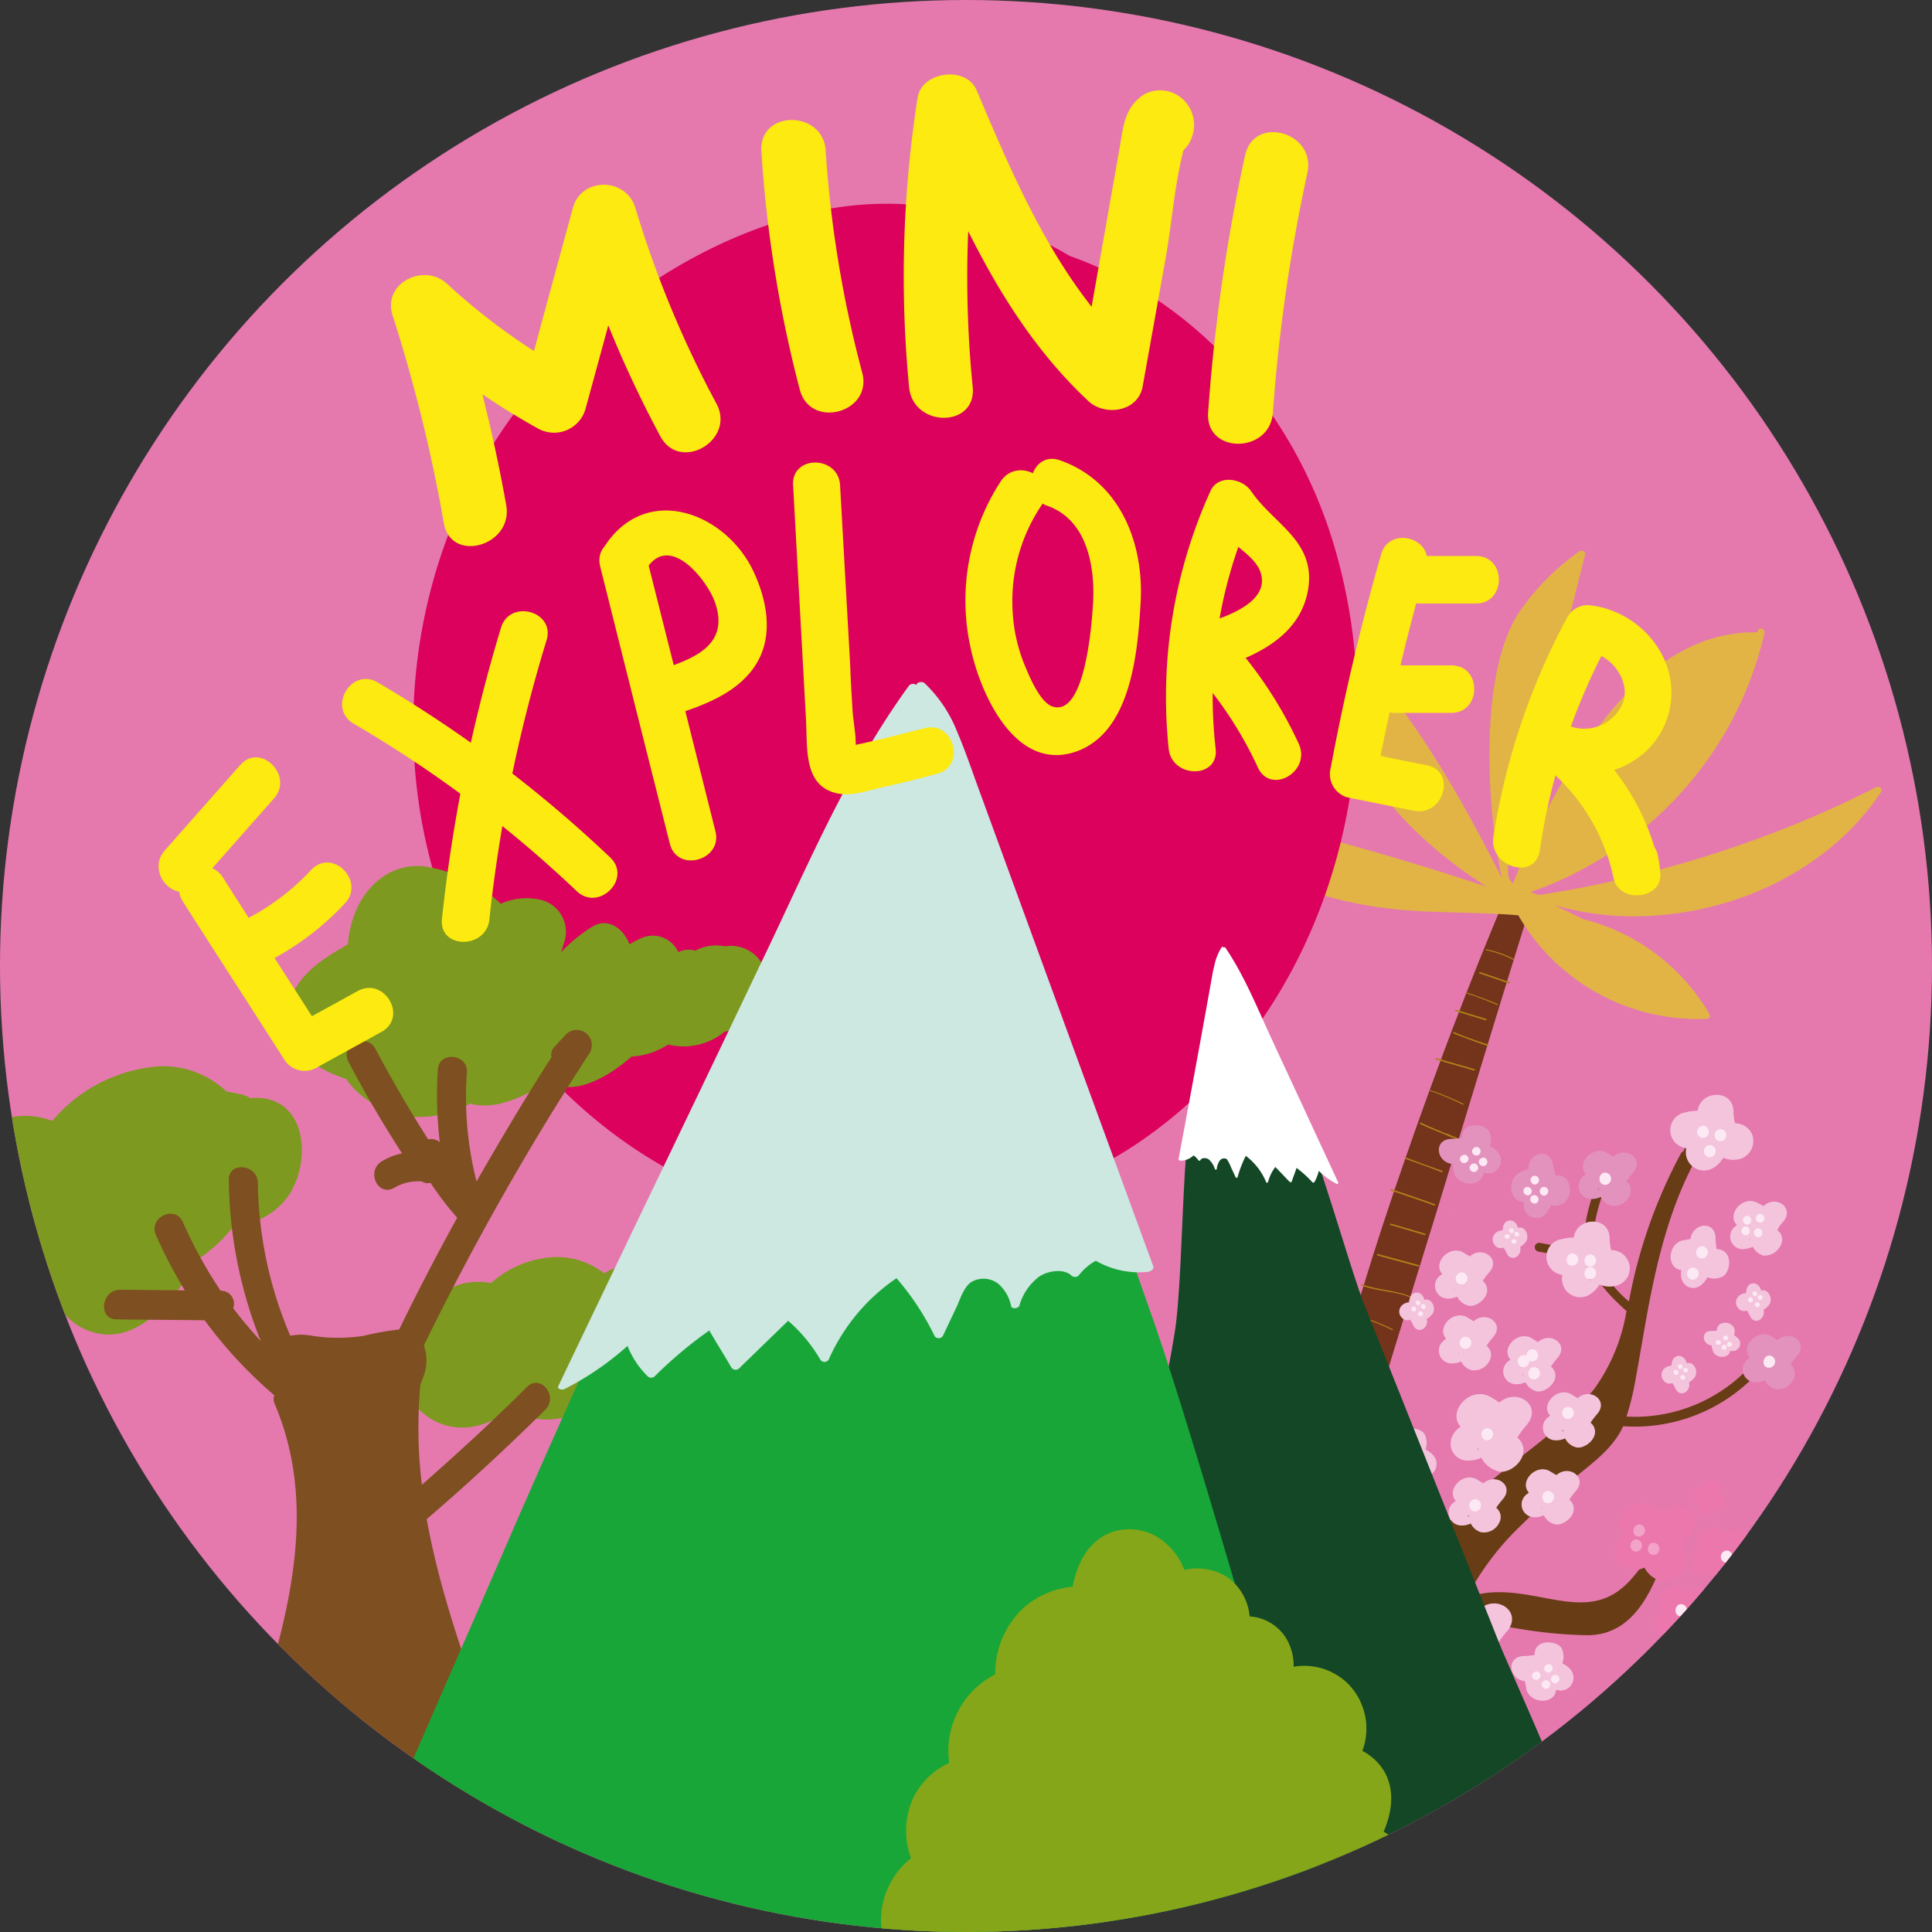
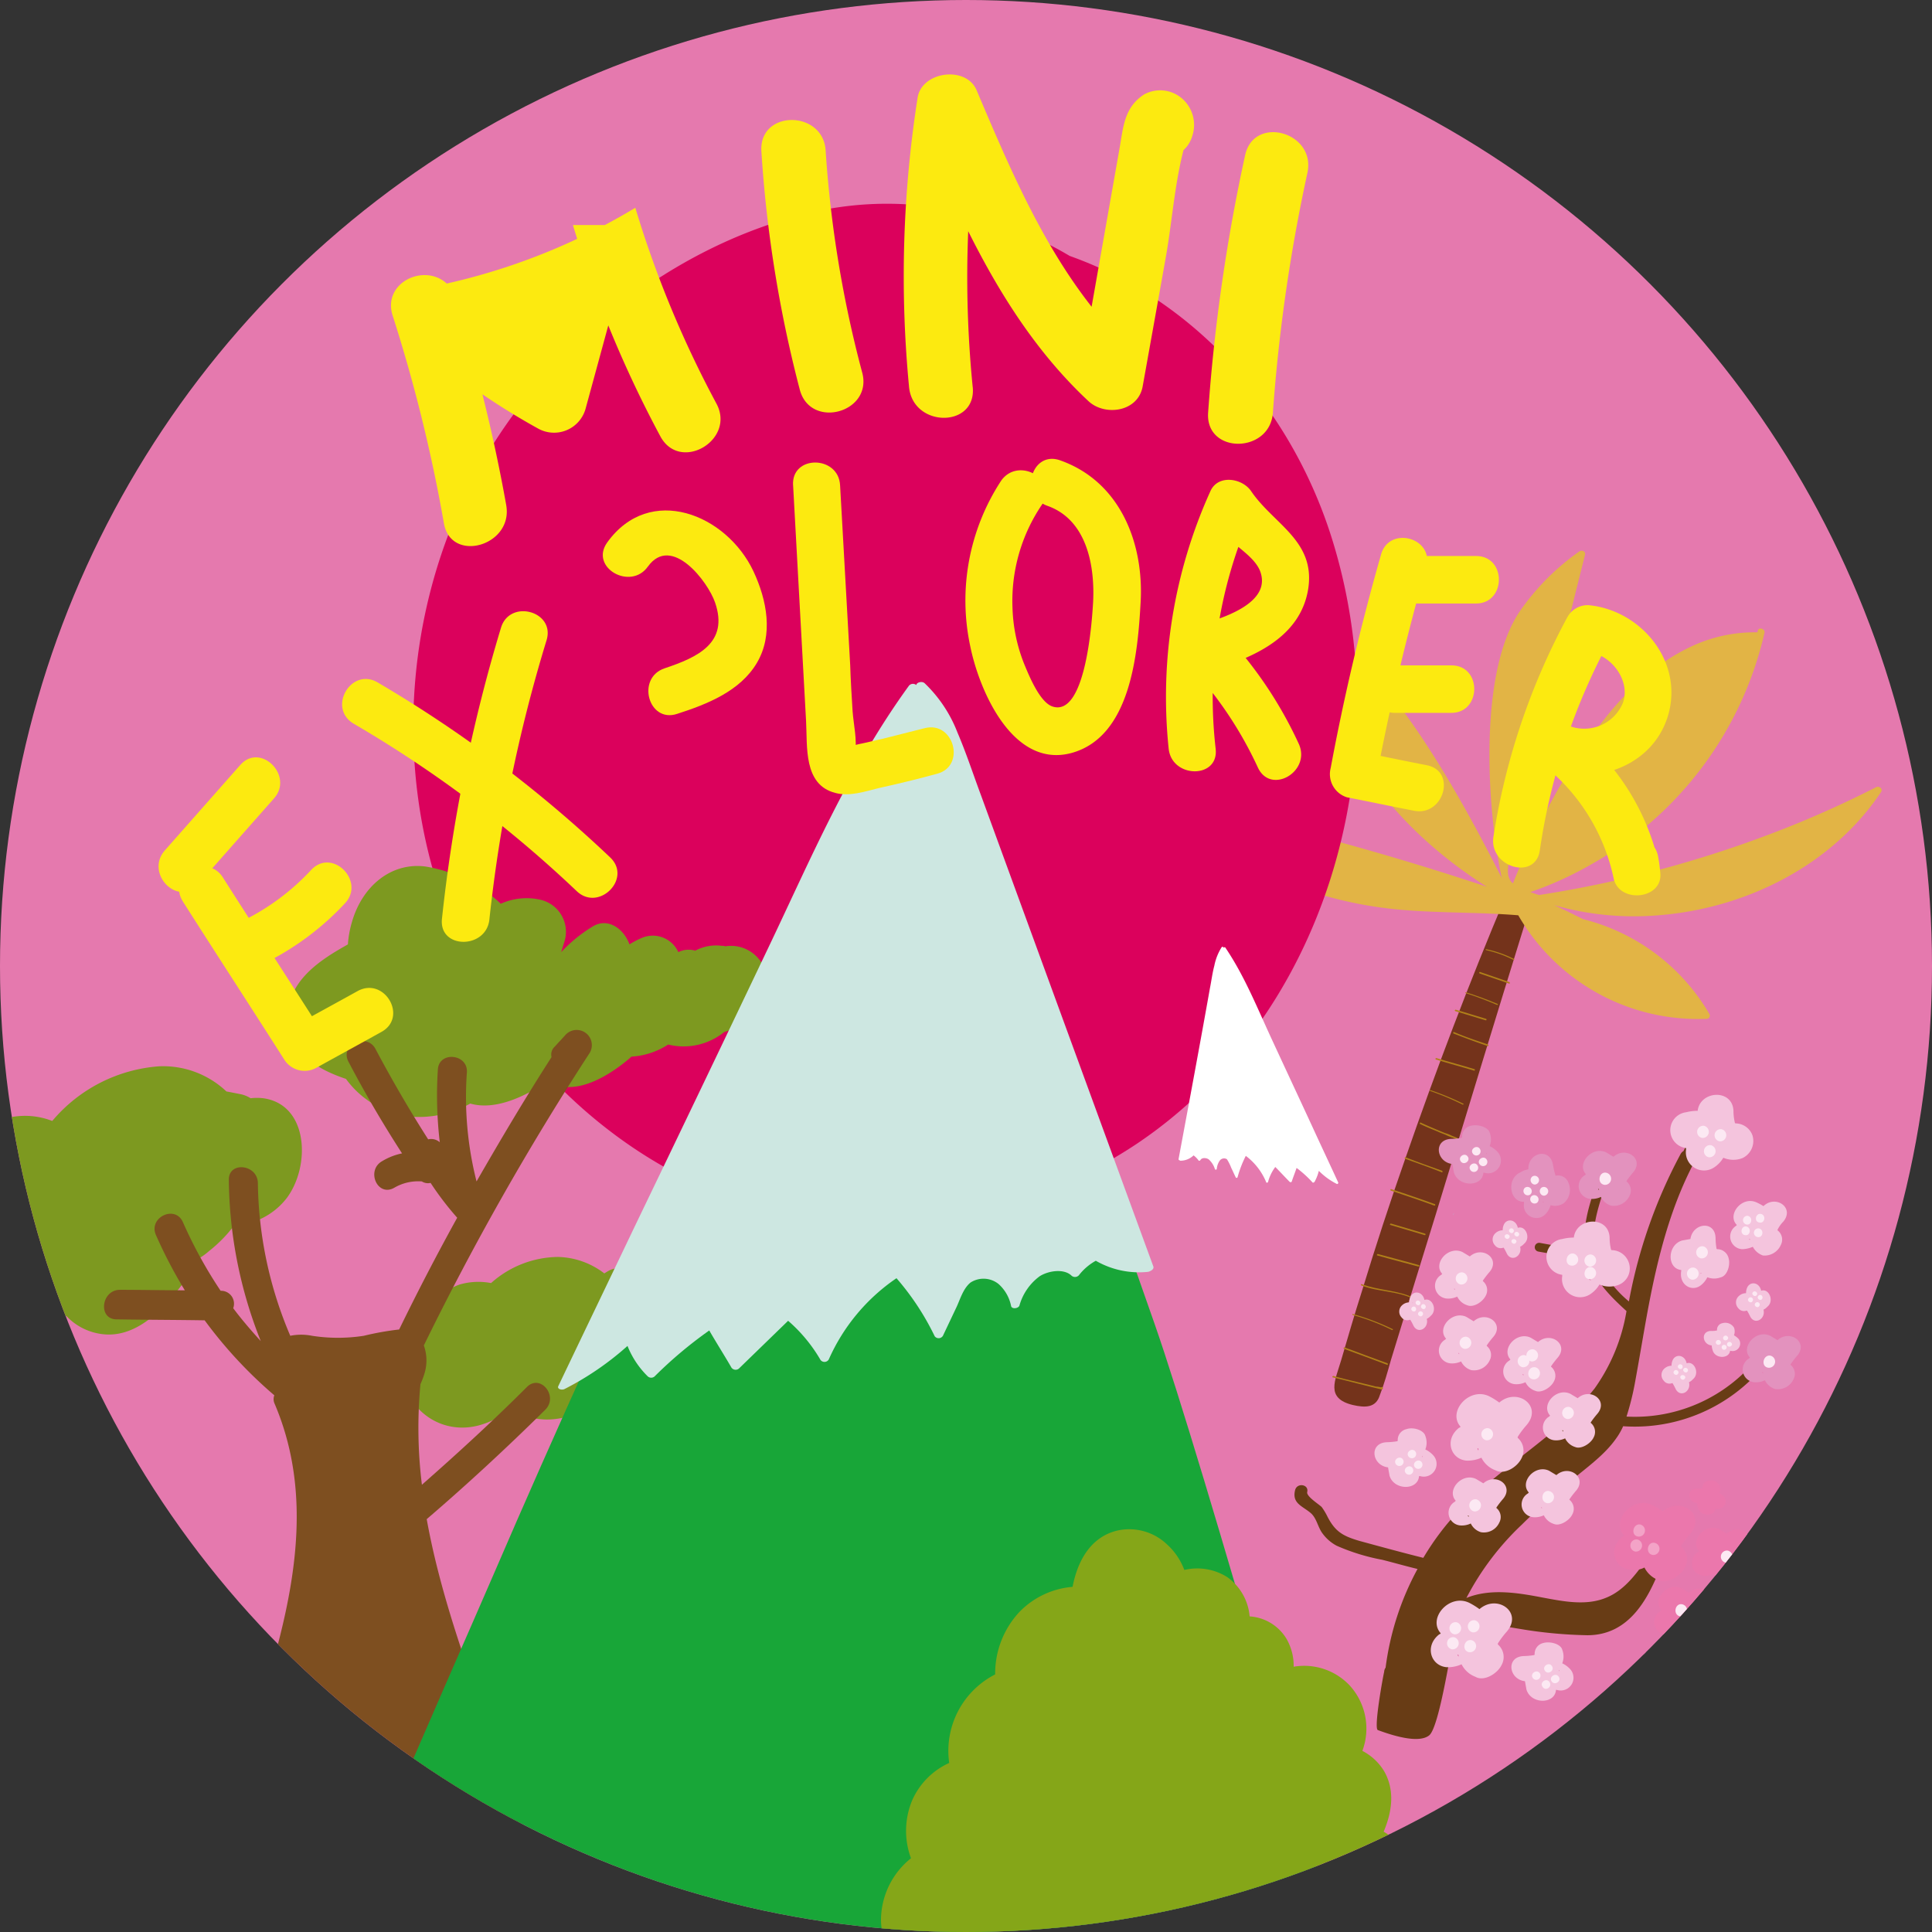
<svg xmlns="http://www.w3.org/2000/svg" width="242" height="242" viewBox="0 0 242 242">
  <rect x="0" y="0" width="242" height="242" fill="#333333" stroke="none" />
  <defs>
    <clipPath id="clip-path">
      <circle id="Ellipse_6" data-name="Ellipse 6" cx="121" cy="121" r="121" />
    </clipPath>
  </defs>
  <g id="MINI_EXPLORER_-01" data-name="MINI EXPLORER -01" transform="translate(0 -0.014)">
    <g id="Group_116" data-name="Group 116" transform="translate(0 0.014)">
      <circle id="Ellipse_5" data-name="Ellipse 5" cx="121" cy="121" r="121" fill="#e579ae" />
      <g id="Group_115" data-name="Group 115" clip-path="url(#clip-path)">
        <g id="Group_29" data-name="Group 29" transform="translate(151.001 68.988)">
          <path id="Path_8" data-name="Path 8" d="M282.895,243.014c1.879-6.121,3.757-12.241,5.636-18.3,3.757-12.3,7.514-24.664,11.332-36.966.242-.848-.788-1.333-1.394-.97.182-.424.3-.848.485-1.273.424-1.03-1.273-1.515-1.7-.545-4.545,10.787-8.726,21.756-12.544,32.785-1.939,5.515-3.757,11.09-5.454,16.665-.909,2.848-1.757,5.757-2.606,8.666-.727,2.485-2,4.727,1.454,5.575,1.576.364,2.909.364,3.394-1.212C282.046,246.044,282.471,244.529,282.895,243.014Z" transform="translate(-259.669 -141.654)" fill="#74331b" />
          <path id="Path_9" data-name="Path 9" d="M305.791,159.509c11.272-.848,22-6.424,28-15.453.242-.364-.182-.788-.606-.606q-4.636,2.363-9.454,4.363a143.753,143.753,0,0,1-32.785,9.151l-1.091-.364a44.156,44.156,0,0,0,7.7-3.515,44.7,44.7,0,0,0,21.634-28.967c.121-.485-.727-.788-.848-.242a.223.223,0,0,1-.061.182,18.654,18.654,0,0,0-8.726,2c-5.151,2.545-9.211,6.908-12.3,11.453-.3.485-.667.97-.97,1.454q-.091,0-.182.182a97.066,97.066,0,0,0-8.423,16.362l-.061-.061c-1.151-1.091-.242-3.212.061-4.424.424-1.818.909-3.575,1.333-5.393.848-3.454,1.7-6.969,2.545-10.423,1.7-6.969,3.394-13.878,5.151-20.847.121-.424-.364-.667-.727-.424a30.1,30.1,0,0,0-7.333,7.333c-5.272,7.514-4.3,24.543-2.363,33.573-4.484-8.908-13.15-25.028-21.816-30.725a.421.421,0,0,0-.667.3,28,28,0,0,0,1.454,8.908c3.151,9.393,10.545,17.15,19.15,22.6-7.454-2.485-15.029-4.727-22.665-6.727l-5.818-1.454a11.419,11.419,0,0,0-4.484-.545c-.909.182-2.06.606-2.242,1.636-.182,1.333,1.273,2.06,2.242,2.666a51.085,51.085,0,0,0,21.21,7.211c5.212.545,10.484.364,15.7.788a25.966,25.966,0,0,0,23.574,12.969.4.4,0,0,0,.364-.606,25.453,25.453,0,0,0-15.817-11.878c-1.212-.606-2.424-1.212-3.636-1.757A36.386,36.386,0,0,0,305.791,159.509Z" transform="translate(-249.174 -113.841)" fill="#e2b445" />
          <g id="Group_13" data-name="Group 13" transform="translate(15.887 103.36)">
            <path id="Path_10" data-name="Path 10" d="M275.457,284.582c2.06.485,4.06,1.03,6.121,1.515.061,0,.061,0,.121-.061.182-.3-.364-.364-.242,0,.061.121.182.061.182-.061-.061-.182-.606-.242-.788-.242l-.727-.182c-.485-.121-1.03-.242-1.515-.364-1.03-.242-2.06-.485-3.091-.788-.121,0-.182.182-.061.182Z" transform="translate(-275.391 -284.4)" fill="#b08019" />
          </g>
          <g id="Group_14" data-name="Group 14" transform="translate(17.281 99.784)">
            <path id="Path_11" data-name="Path 11" d="M277.757,278.682c1.818.667,3.636,1.333,5.393,2,.121.061.121-.121.061-.182-1.818-.667-3.636-1.333-5.393-2-.121,0-.182.121-.061.182Z" transform="translate(-277.691 -278.5)" fill="#b08019" />
          </g>
          <g id="Group_15" data-name="Group 15" transform="translate(18.393 95.586)">
            <path id="Path_12" data-name="Path 12" d="M279.57,271.71a28.279,28.279,0,0,1,4.909,1.879c.121.061.182-.121.061-.121a28.891,28.891,0,0,0-4.969-1.879c-.061-.061-.061.061,0,.121Z" transform="translate(-279.525 -271.573)" fill="#b08019" />
          </g>
          <g id="Group_16" data-name="Group 16" transform="translate(19.459 91.846)">
            <path id="Path_13" data-name="Path 13" d="M281.354,265.582c2.182.848,4.606.667,6.666,1.757.121.061.182-.061.061-.121-2.121-1.091-4.545-.97-6.727-1.818-.061,0-.121.182,0,.182Z" transform="translate(-281.285 -265.4)" fill="#b08019" />
          </g>
          <g id="Group_17" data-name="Group 17" transform="translate(21.463 88.088)">
            <path id="Path_14" data-name="Path 14" d="M284.657,259.382c1.7.485,3.394.909,5.151,1.394.121,0,.121-.121.061-.182-1.7-.485-3.394-.909-5.151-1.394-.121,0-.182.182-.061.182Z" transform="translate(-284.591 -259.2)" fill="#b08019" />
          </g>
          <g id="Group_18" data-name="Group 18" transform="translate(23.099 84.271)">
            <path id="Path_15" data-name="Path 15" d="M287.357,253.082c1.454.424,2.848.848,4.3,1.273.121,0,.121-.121.061-.182-1.454-.424-2.848-.848-4.3-1.273-.121,0-.182.182-.061.182Z" transform="translate(-287.291 -252.9)" fill="#b08019" />
          </g>
          <g id="Group_19" data-name="Group 19" transform="translate(23.159 79.956)">
            <path id="Path_16" data-name="Path 16" d="M287.457,245.974c1.818.606,3.636,1.212,5.454,1.879a.223.223,0,0,1,.061-.182.458.458,0,0,1-.242-.061c-.121,0-.121.121-.061.182a.458.458,0,0,1,.242.061c.121,0,.121-.121.061-.182-1.818-.667-3.636-1.273-5.454-1.879-.121-.061-.182.121-.061.182Z" transform="translate(-287.391 -245.78)" fill="#b08019" />
          </g>
          <g id="Group_20" data-name="Group 20" transform="translate(24.943 75.968)">
            <path id="Path_17" data-name="Path 17" d="M290.374,239.382c1.515.545,3.091,1.091,4.606,1.7.121.061.121-.121.061-.182-1.515-.545-3.091-1.091-4.606-1.7-.121,0-.121.182-.061.182Z" transform="translate(-290.334 -239.2)" fill="#b08019" />
          </g>
          <g id="Group_21" data-name="Group 21" transform="translate(26.836 71.605)">
            <path id="Path_18" data-name="Path 18" d="M293.484,232.182c.727.364,1.515.667,2.242.97.364.182.788.3,1.151.485a6.28,6.28,0,0,0,.606.242c.061,0,.727.3.727.242a.091.091,0,0,0-.182,0h0a.059.059,0,0,0,.061.061c.182.121.242-.121.061-.242-.242-.121-.485-.182-.727-.3a4.208,4.208,0,0,0-.788-.3c-1.03-.424-2.06-.848-3.091-1.333-.061,0-.121.182-.061.182Z" transform="translate(-293.459 -232)" fill="#b08019" />
          </g>
          <g id="Group_22" data-name="Group 22" transform="translate(28.089 67.532)">
            <path id="Path_19" data-name="Path 19" d="M295.57,225.413a33.813,33.813,0,0,1,4.06,1.7c.121.061.182-.121.061-.121a34.666,34.666,0,0,0-4.121-1.7c-.061-.061-.061.121,0,.121Z" transform="translate(-295.525 -225.28)" fill="#b08019" />
          </g>
          <g id="Group_23" data-name="Group 23" transform="translate(28.795 63.545)">
            <path id="Path_20" data-name="Path 20" d="M296.757,218.882c1.576.485,3.212.909,4.787,1.394.121,0,.121-.121.061-.182-1.576-.485-3.212-.909-4.787-1.394-.121,0-.182.121-.061.182Z" transform="translate(-296.691 -218.7)" fill="#b08019" />
          </g>
          <g id="Group_24" data-name="Group 24" transform="translate(31.018 60.273)">
            <path id="Path_21" data-name="Path 21" d="M300.384,213.482c1.394.545,2.848,1.091,4.3,1.576.121.061.121-.121.061-.182-1.454-.485-2.909-.97-4.3-1.576a.116.116,0,0,0-.061.182Z" transform="translate(-300.359 -213.3)" fill="#b08019" />
          </g>
          <g id="Group_25" data-name="Group 25" transform="translate(31.219 57.485)">
            <path id="Path_22" data-name="Path 22" d="M300.757,208.882c1.273.364,2.545.788,3.818,1.151.121,0,.121-.121.061-.182-1.273-.364-2.545-.788-3.818-1.151-.121,0-.182.121-.061.182Z" transform="translate(-300.691 -208.7)" fill="#b08019" />
          </g>
          <g id="Group_26" data-name="Group 26" transform="translate(32.549 55.291)">
            <path id="Path_23" data-name="Path 23" d="M302.955,205.213c1.333.424,2.606.909,3.878,1.454.121.061.182-.121.061-.121-1.273-.545-2.606-1.03-3.939-1.454-.061-.061-.121.121,0,.121Z" transform="translate(-302.885 -205.08)" fill="#b08019" />
          </g>
          <g id="Group_27" data-name="Group 27" transform="translate(34.276 52.758)">
            <path id="Path_24" data-name="Path 24" d="M305.774,201.082c1.212.424,2.485.848,3.7,1.273.121.061.121-.121.061-.182-1.212-.424-2.485-.848-3.7-1.273-.121,0-.121.121-.061.182Z" transform="translate(-305.734 -200.9)" fill="#b08019" />
          </g>
          <g id="Group_28" data-name="Group 28" transform="translate(35.094 49.894)">
            <path id="Path_25" data-name="Path 25" d="M307.154,196.31a14.212,14.212,0,0,1,3.394,1.212c.121.061.182-.121.061-.121a13.761,13.761,0,0,0-3.454-1.212c-.061-.061-.121.061,0,.121Z" transform="translate(-307.085 -196.173)" fill="#b08019" />
          </g>
        </g>
        <g id="Group_111" data-name="Group 111" transform="translate(162.15 137.138)">
          <path id="Path_26" data-name="Path 26" d="M326.856,261.373a19.7,19.7,0,0,1-17.7,9.151,33.7,33.7,0,0,0,1.091-4.424c.545-2.969,1.03-5.939,1.576-8.908,1.273-6.787,2.969-13.575,6.424-19.635.606-1.03-1.091-1.879-1.7-.788a3.6,3.6,0,0,0-.242.485,1.03,1.03,0,0,0-.364.364,63.365,63.365,0,0,0-6.484,18.483,14.231,14.231,0,0,1-3.878-5.03c0-.061-.061-.121-.061-.182a.559.559,0,0,0-.242-.848c-.667-2.666.242-5.454,1.091-8.06.242-.667-.788-1.151-1.03-.485-.909,2.666-1.818,5.515-1.273,8.3-1.939-.364-3.818-.667-5.757-1.03a.553.553,0,1,0-.182,1.091c2.06.364,4.181.727,6.242,1.151.848,2.545,2.848,4.545,4.787,6.3h0a23.236,23.236,0,0,1-4,9.7,38.211,38.211,0,0,1-6.06,6.06c-4.545,3.7-9.454,7.03-13.09,11.757a33.339,33.339,0,0,0-2.3,3.394c-2.666-.667-5.333-1.394-8-2.121-2.06-.606-3.03-1.151-4-3.03a8.022,8.022,0,0,0-.727-1.212c-.364-.364-1.939-1.333-1.818-1.879.242-.97-1.273-1.212-1.515-.242-.424,1.7.97,2,2,2.909.727.667.848,1.757,1.454,2.545a5.218,5.218,0,0,0,1.757,1.515,25.9,25.9,0,0,0,5.7,1.757c1.454.364,2.909.788,4.424,1.151a35.27,35.27,0,0,0-4,12.363.977.977,0,0,0-.182.545c-.121.424-1.333,7.09-.788,7.272,2.606.97,5.272,1.576,6.424.667,1.333-1.03,2.909-12,3.333-13.635,2.666-.788,5.393-.121,8.06.3a56.573,56.573,0,0,0,8.423.788c5.272,0,7.7-4.606,9.333-8.969.364-.909-.909-1.939-1.576-1.03-1.394,2-2.969,4.3-5.333,5.272-2.545,1.091-5.454.485-8.06,0-3.151-.606-6.545-1.151-9.514.061a34.534,34.534,0,0,1,6.969-9.211c1.939-1.939,4.06-3.757,6.181-5.515,1.939-1.636,4.121-3.151,5.575-5.212a8.178,8.178,0,0,0,.909-1.576,20.976,20.976,0,0,0,19.21-9.757C328.31,261.251,327.28,260.767,326.856,261.373Z" transform="translate(-267.571 -230.223)" fill="#683c15" />
          <path id="Path_27" data-name="Path 27" d="M329.917,257.529a2.281,2.281,0,0,0-2.121-1.454l-.061-.061a6.473,6.473,0,0,1-.182-1.515c-.121-2.788-4.181-2.545-4.484,0a5.979,5.979,0,0,0-1.454.182,2.26,2.26,0,0,0,0,4.484v.182a2.277,2.277,0,0,0,3.515,2.242,3.673,3.673,0,0,0,1.151-1.212,3.181,3.181,0,0,0,2.363.061A2.217,2.217,0,0,0,329.917,257.529Zm-4.727,2.242.061.061C324.826,259.832,324.948,259.59,325.19,259.771Z" transform="translate(-288.085 -236.621)" fill="#f4c4dd" />
          <path id="Path_28" data-name="Path 28" d="M355.517,231.329a2.281,2.281,0,0,0-2.121-1.454l-.061-.061a6.469,6.469,0,0,1-.182-1.515c-.121-2.788-4.181-2.545-4.484,0a5.976,5.976,0,0,0-1.454.182,2.26,2.26,0,0,0,0,4.484v.182a2.277,2.277,0,0,0,3.515,2.242,3.674,3.674,0,0,0,1.151-1.212,3.181,3.181,0,0,0,2.363.061A2.373,2.373,0,0,0,355.517,231.329Zm-4.788,2.182.061.061C350.426,233.571,350.548,233.329,350.729,233.511Z" transform="translate(-298.171 -226.298)" fill="#f4c4dd" />
          <path id="Path_29" data-name="Path 29" d="M352.576,257.439a1.463,1.463,0,0,0-1.454-1.151l-.061-.061a9.038,9.038,0,0,1-.121-1.273c0-2.3-2.848-2-3.151.061-.364.061-.667.121-1.03.182-1.879.545-1.939,3.515-.121,3.7v.121c-.3,1.7,1.273,2.666,2.424,1.818a2.874,2.874,0,0,0,.848-1.03,2.341,2.341,0,0,0,1.7,0C352.395,259.62,352.819,258.287,352.576,257.439Zm-3.394,1.879h0C348.94,259.439,349.062,259.2,349.183,259.317Z" transform="translate(-298.2 -236.955)" fill="#f4c4dd" />
          <path id="Path_30" data-name="Path 30" d="M366.581,281.433a1.45,1.45,0,0,0-.364-1.818v-.061a11.648,11.648,0,0,1,.788-1.03c1.515-1.7-.848-3.394-2.424-2l-.909-.545c-1.757-.848-3.757,1.394-2.545,2.727l-.121.121a1.6,1.6,0,0,0,.667,2.969,2.61,2.61,0,0,0,1.333-.242,2.092,2.092,0,0,0,1.273,1.091A2.157,2.157,0,0,0,366.581,281.433Zm-3.818-.788v.061C362.581,280.524,362.763,280.4,362.763,280.645Z" transform="translate(-304.084 -245.798)" fill="#e392be" />
          <path id="Path_31" data-name="Path 31" d="M325.281,293.433a1.45,1.45,0,0,0-.364-1.818v-.061a11.647,11.647,0,0,1,.788-1.03c1.515-1.7-.848-3.394-2.424-2l-.909-.545c-1.757-.848-3.757,1.394-2.545,2.727l-.121.121a1.6,1.6,0,0,0,.667,2.969,2.61,2.61,0,0,0,1.333-.242,2.092,2.092,0,0,0,1.273,1.091C323.705,294.948,324.917,294.221,325.281,293.433Zm-3.818-.788v.061C321.221,292.524,321.463,292.463,321.463,292.645Z" transform="translate(-287.812 -250.526)" fill="#f4c4dd" />
          <path id="Path_32" data-name="Path 32" d="M317.081,281.833a1.45,1.45,0,0,0-.364-1.818v-.061a11.651,11.651,0,0,1,.788-1.03c1.515-1.7-.848-3.394-2.424-2l-.909-.545c-1.757-.848-3.757,1.394-2.545,2.727l-.121.121a1.6,1.6,0,0,0,.667,2.969,2.61,2.61,0,0,0,1.333-.242,2.092,2.092,0,0,0,1.273,1.091C315.505,283.348,316.717,282.62,317.081,281.833Zm-3.818-.788v.061C313.021,280.924,313.263,280.863,313.263,281.045Z" transform="translate(-284.581 -245.956)" fill="#f4c4dd" />
          <path id="Path_33" data-name="Path 33" d="M308.723,296.181a2.071,2.071,0,0,0-.485-2.545v-.121a11.377,11.377,0,0,1,1.091-1.454c2.121-2.424-1.151-4.787-3.394-2.848a8.97,8.97,0,0,0-1.273-.788c-2.485-1.212-5.272,1.939-3.575,3.818-.061.061-.121.121-.182.121-1.879,1.454-1.091,3.939.909,4.121a4.157,4.157,0,0,0,1.879-.364,3.212,3.212,0,0,0,1.757,1.576C306.542,298.3,308.178,297.333,308.723,296.181Zm-5.393-1.091v.121C303.027,294.969,303.33,294.788,303.33,295.091Z" transform="translate(-280.284 -250.669)" fill="#f4c4dd" />
          <g id="Group_30" data-name="Group 30" transform="translate(52.608 4.289)">
            <path id="Path_34" data-name="Path 34" d="M355,234.905a.768.768,0,0,0,.242-1.515.768.768,0,0,0-.242,1.515Z" transform="translate(-354.381 -233.375)" fill="#fce9f3" />
          </g>
          <g id="Group_31" data-name="Group 31" transform="translate(50.445 3.872)">
            <path id="Path_35" data-name="Path 35" d="M351.411,234.21a.768.768,0,0,0,.242-1.515.768.768,0,0,0-.242,1.515Z" transform="translate(-350.813 -232.688)" fill="#fce9f3" />
          </g>
          <g id="Group_32" data-name="Group 32" transform="translate(51.294 6.296)">
            <path id="Path_36" data-name="Path 36" d="M352.811,238.21a.768.768,0,0,0,.242-1.515.768.768,0,0,0-.242,1.515Z" transform="translate(-352.213 -236.688)" fill="#fce9f3" />
          </g>
          <g id="Group_33" data-name="Group 33" transform="translate(36.306 19.984)">
            <path id="Path_37" data-name="Path 37" d="M328.1,260.805a.768.768,0,0,0,.242-1.515.768.768,0,0,0-.242,1.515Z" transform="translate(-327.481 -259.275)" fill="#fce9f3" />
          </g>
          <g id="Group_34" data-name="Group 34" transform="translate(36.325 21.568)">
            <path id="Path_38" data-name="Path 38" d="M328.111,263.411a.768.768,0,0,0,.242-1.515c-.909-.121-1.212,1.394-.242,1.515Z" transform="translate(-327.513 -261.889)" fill="#fce9f3" />
          </g>
          <g id="Group_35" data-name="Group 35" transform="translate(34.083 19.871)">
            <path id="Path_39" data-name="Path 39" d="M324.411,260.611a.768.768,0,0,0,.242-1.515c-.909-.121-1.212,1.394-.242,1.515Z" transform="translate(-323.813 -259.089)" fill="#fce9f3" />
          </g>
          <g id="Group_36" data-name="Group 36" transform="translate(27.943 32.597)">
            <path id="Path_40" data-name="Path 40" d="M314.3,281.61a.768.768,0,0,0,.242-1.515.768.768,0,0,0-.242,1.515Z" transform="translate(-313.681 -280.088)" fill="#fce9f3" />
          </g>
          <g id="Group_37" data-name="Group 37" transform="translate(29.034 31.862)">
            <path id="Path_41" data-name="Path 41" d="M316.1,280.405a.768.768,0,0,0,.242-1.515.768.768,0,0,0-.242,1.515Z" transform="translate(-315.482 -278.875)" fill="#fce9f3" />
          </g>
          <g id="Group_38" data-name="Group 38" transform="translate(29.276 34.112)">
            <path id="Path_42" data-name="Path 42" d="M316.5,284.111a.768.768,0,0,0,.242-1.515c-.97-.121-1.212,1.394-.242,1.515Z" transform="translate(-315.881 -282.589)" fill="#fce9f3" />
          </g>
          <g id="Group_39" data-name="Group 39" transform="translate(23.418 41.748)">
            <path id="Path_43" data-name="Path 43" d="M306.811,296.71a.768.768,0,0,0,.242-1.515.768.768,0,0,0-.242,1.515Z" transform="translate(-306.213 -295.188)" fill="#fce9f3" />
          </g>
          <g id="Group_40" data-name="Group 40" transform="translate(33.518 39.073)">
            <path id="Path_44" data-name="Path 44" d="M323.5,292.305a.768.768,0,0,0,.242-1.515.768.768,0,0,0-.242,1.515Z" transform="translate(-322.881 -290.775)" fill="#fce9f3" />
          </g>
          <g id="Group_41" data-name="Group 41" transform="translate(50.305 18.962)">
            <path id="Path_45" data-name="Path 45" d="M351.2,259.11a.768.768,0,0,0,.242-1.515.768.768,0,0,0-.242,1.515Z" transform="translate(-350.582 -257.588)" fill="#fce9f3" />
          </g>
          <g id="Group_42" data-name="Group 42" transform="translate(49.173 21.628)">
            <path id="Path_46" data-name="Path 46" d="M349.311,263.51a.768.768,0,0,0,.242-1.515.768.768,0,0,0-.242,1.515Z" transform="translate(-348.713 -261.988)" fill="#fce9f3" />
          </g>
          <g id="Group_43" data-name="Group 43" transform="translate(58.748 32.658)">
            <path id="Path_47" data-name="Path 47" d="M365.111,281.711a.768.768,0,0,0,.242-1.515c-.909-.121-1.212,1.394-.242,1.515Z" transform="translate(-364.513 -280.189)" fill="#fce9f3" />
          </g>
          <path id="Path_48" data-name="Path 48" d="M320.881,309.333a1.45,1.45,0,0,0-.364-1.818v-.061a11.652,11.652,0,0,1,.788-1.03c1.515-1.7-.848-3.394-2.424-2l-.909-.545c-1.757-.848-3.757,1.394-2.545,2.727l-.121.121a1.6,1.6,0,0,0,.667,2.969,2.609,2.609,0,0,0,1.333-.242,2.092,2.092,0,0,0,1.273,1.091C319.305,310.848,320.517,310.12,320.881,309.333Zm-3.818-.788v.061C316.881,308.424,317.063,308.363,317.063,308.545Z" transform="translate(-286.079 -256.791)" fill="#f4c4dd" />
          <g id="Group_44" data-name="Group 44" transform="translate(31.053 49.618)">
            <path id="Path_49" data-name="Path 49" d="M319.411,309.705a.768.768,0,0,0,.242-1.515c-.909-.182-1.212,1.333-.242,1.515Z" transform="translate(-318.813 -308.175)" fill="#fce9f3" />
          </g>
          <path id="Path_50" data-name="Path 50" d="M305.781,311.033a1.45,1.45,0,0,0-.364-1.818v-.061a11.648,11.648,0,0,1,.788-1.03c1.515-1.7-.848-3.394-2.424-2l-.909-.545c-1.757-.848-3.757,1.394-2.545,2.727l-.121.121a1.6,1.6,0,0,0,.667,2.969,2.609,2.609,0,0,0,1.333-.242,2.091,2.091,0,0,0,1.273,1.091A2.117,2.117,0,0,0,305.781,311.033Zm-3.818-.788v.061C301.721,310.184,301.9,310.063,301.963,310.245Z" transform="translate(-280.129 -257.461)" fill="#f4c4dd" />
          <g id="Group_45" data-name="Group 45" transform="translate(21.883 50.656)">
            <path id="Path_51" data-name="Path 51" d="M304.3,311.41a.768.768,0,0,0,.242-1.515.768.768,0,0,0-.242,1.515Z" transform="translate(-303.681 -309.888)" fill="#fce9f3" />
          </g>
          <path id="Path_52" data-name="Path 52" d="M302.981,264.133a1.45,1.45,0,0,0-.364-1.818v-.061a11.655,11.655,0,0,1,.788-1.03c1.515-1.7-.848-3.394-2.424-2l-.909-.545c-1.757-.848-3.757,1.394-2.545,2.727l-.121.121a1.6,1.6,0,0,0,.667,2.969,2.61,2.61,0,0,0,1.333-.242,2.092,2.092,0,0,0,1.273,1.091C301.405,265.648,302.557,264.981,302.981,264.133Zm-3.878-.788v.061C298.921,263.284,299.1,263.163,299.1,263.345Z" transform="translate(-279.026 -238.982)" fill="#f4c4dd" />
          <g id="Group_46" data-name="Group 46" transform="translate(20.186 22.234)">
            <path id="Path_53" data-name="Path 53" d="M301.5,264.51a.768.768,0,0,0,.242-1.515.768.768,0,0,0-.242,1.515Z" transform="translate(-300.881 -262.988)" fill="#fce9f3" />
          </g>
          <path id="Path_54" data-name="Path 54" d="M303.781,277.533a1.45,1.45,0,0,0-.364-1.818v-.061a11.648,11.648,0,0,1,.788-1.03c1.515-1.7-.848-3.394-2.424-2l-.909-.545c-1.757-.848-3.757,1.394-2.545,2.727l-.121.121a1.6,1.6,0,0,0,.667,2.969,2.609,2.609,0,0,0,1.333-.242,2.092,2.092,0,0,0,1.273,1.091A2.157,2.157,0,0,0,303.781,277.533Zm-3.818-.848v.061C299.781,276.624,299.963,276.5,299.963,276.684Z" transform="translate(-279.341 -244.262)" fill="#f4c4dd" />
          <g id="Group_47" data-name="Group 47" transform="translate(20.716 30.294)">
            <path id="Path_55" data-name="Path 55" d="M302.328,277.81a.768.768,0,0,0,.242-1.515.768.768,0,0,0-.242,1.515Z" transform="translate(-301.755 -276.288)" fill="#fce9f3" />
          </g>
          <path id="Path_56" data-name="Path 56" d="M304.623,338.881a2.071,2.071,0,0,0-.485-2.545v-.121a11.372,11.372,0,0,1,1.091-1.454c2.121-2.424-1.151-4.787-3.394-2.848a8.967,8.967,0,0,0-1.273-.788c-2.485-1.212-5.272,1.939-3.575,3.818-.061.061-.121.121-.182.121-1.879,1.454-1.091,3.939.909,4.121a4.156,4.156,0,0,0,1.879-.364,3.212,3.212,0,0,0,1.757,1.576C302.381,341,304.078,340.033,304.623,338.881Zm-5.393-1.151v.121C298.927,337.609,299.169,337.487,299.23,337.73Z" transform="translate(-278.669 -267.493)" fill="#f4c4dd" />
          <g id="Group_48" data-name="Group 48" transform="translate(19.096 67.927)">
            <path id="Path_57" data-name="Path 57" d="M299.7,339.91a.768.768,0,0,0,.242-1.515.768.768,0,0,0-.242,1.515Z" transform="translate(-299.081 -338.388)" fill="#fce9f3" />
          </g>
          <g id="Group_49" data-name="Group 49" transform="translate(19.443 66.049)">
            <path id="Path_58" data-name="Path 58" d="M300.228,336.81a.768.768,0,0,0,.242-1.515.768.768,0,0,0-.242,1.515Z" transform="translate(-299.655 -335.288)" fill="#fce9f3" />
          </g>
          <g id="Group_50" data-name="Group 50" transform="translate(21.721 65.806)">
            <path id="Path_59" data-name="Path 59" d="M304.011,336.41a.768.768,0,0,0,.242-1.515.768.768,0,0,0-.242,1.515Z" transform="translate(-303.413 -334.888)" fill="#fce9f3" />
          </g>
          <g id="Group_51" data-name="Group 51" transform="translate(21.277 68.291)">
            <path id="Path_60" data-name="Path 60" d="M303.3,340.511a.768.768,0,0,0,.242-1.515c-.97-.121-1.212,1.394-.242,1.515Z" transform="translate(-302.681 -338.989)" fill="#fce9f3" />
          </g>
          <path id="Path_61" data-name="Path 61" d="M289.513,270.278a.886.886,0,0,0,1.03.3h.061a6.616,6.616,0,0,1,.364.667c.545,1.212,2,.424,1.7-.788a1.459,1.459,0,0,0,.485-.364c.909-.727.182-2.363-.788-2v-.061c-.242-.97-1.273-1.151-1.7-.424a1.678,1.678,0,0,0-.182.788,1.336,1.336,0,0,0-.909.364A1.058,1.058,0,0,0,289.513,270.278Zm1.333-1.818h0C290.967,268.4,290.967,268.52,290.846,268.459Z" transform="translate(-276.103 -242.4)" fill="#f4c4dd" />
          <g id="Group_52" data-name="Group 52" transform="translate(15.167 25.764)">
            <path id="Path_62" data-name="Path 62" d="M292.66,268.926c-.242.3.3.667.485.364.242-.3-.242-.667-.485-.364Z" transform="translate(-292.599 -268.812)" fill="#fce9f3" />
          </g>
          <g id="Group_53" data-name="Group 53" transform="translate(15.834 26.212)">
            <path id="Path_63" data-name="Path 63" d="M293.76,269.7c-.242.3.3.667.485.364.242-.364-.3-.727-.485-.364Z" transform="translate(-293.699 -269.551)" fill="#fce9f3" />
          </g>
          <g id="Group_54" data-name="Group 54" transform="translate(15.47 27.121)">
            <path id="Path_64" data-name="Path 64" d="M293.16,271.2c-.242.3.3.667.485.364a.305.305,0,1,0-.485-.364Z" transform="translate(-293.099 -271.052)" fill="#fce9f3" />
          </g>
          <g id="Group_55" data-name="Group 55" transform="translate(14.622 26.515)">
            <path id="Path_65" data-name="Path 65" d="M291.76,270.2c-.242.3.3.667.485.364.242-.364-.242-.727-.485-.364Z" transform="translate(-291.699 -270.051)" fill="#fce9f3" />
          </g>
          <path id="Path_66" data-name="Path 66" d="M308.813,255.378a.886.886,0,0,0,1.03.3h.061a6.6,6.6,0,0,1,.364.667c.545,1.212,2,.424,1.7-.788a1.458,1.458,0,0,0,.485-.364c.909-.727.182-2.363-.788-2v-.061c-.242-.97-1.273-1.151-1.7-.424a1.677,1.677,0,0,0-.182.788,1.336,1.336,0,0,0-.909.364A1.058,1.058,0,0,0,308.813,255.378Zm1.394-1.879h0C310.267,253.438,310.267,253.559,310.207,253.5Z" transform="translate(-283.707 -236.53)" fill="#f4c4dd" />
          <g id="Group_56" data-name="Group 56" transform="translate(26.863 16.697)">
            <path id="Path_67" data-name="Path 67" d="M311.96,254c-.242.3.3.667.485.364a.3.3,0,1,0-.485-.364Z" transform="translate(-311.899 -253.852)" fill="#fce9f3" />
          </g>
          <g id="Group_57" data-name="Group 57" transform="translate(27.53 17.158)">
            <path id="Path_68" data-name="Path 68" d="M313.06,254.726c-.242.3.3.667.485.364.242-.3-.242-.667-.485-.364Z" transform="translate(-312.999 -254.612)" fill="#fce9f3" />
          </g>
          <g id="Group_58" data-name="Group 58" transform="translate(27.166 18.067)">
            <path id="Path_69" data-name="Path 69" d="M312.46,256.226c-.242.3.3.667.485.364.3-.3-.242-.667-.485-.364Z" transform="translate(-312.399 -256.112)" fill="#fce9f3" />
          </g>
          <g id="Group_59" data-name="Group 59" transform="translate(26.318 17.461)">
            <path id="Path_70" data-name="Path 70" d="M311.06,255.226c-.242.3.3.667.485.364.3-.3-.242-.667-.485-.364Z" transform="translate(-310.999 -255.112)" fill="#fce9f3" />
          </g>
          <path id="Path_71" data-name="Path 71" d="M343.713,283.378a.886.886,0,0,0,1.03.3h.061a6.593,6.593,0,0,1,.364.667c.545,1.212,2,.424,1.7-.788a1.457,1.457,0,0,0,.485-.364c.909-.727.182-2.363-.788-2v-.061c-.242-.97-1.273-1.151-1.7-.424a1.677,1.677,0,0,0-.182.788,1.336,1.336,0,0,0-.909.364A1.063,1.063,0,0,0,343.713,283.378Zm1.394-1.818h0C345.167,281.5,345.167,281.62,345.107,281.56Z" transform="translate(-297.457 -247.562)" fill="#f4c4dd" />
          <g id="Group_60" data-name="Group 60" transform="translate(48.013 33.726)">
            <path id="Path_72" data-name="Path 72" d="M346.86,282.1c-.242.3.3.667.485.364a.3.3,0,1,0-.485-.364Z" transform="translate(-346.799 -281.952)" fill="#fce9f3" />
          </g>
          <g id="Group_61" data-name="Group 61" transform="translate(48.679 34.187)">
            <path id="Path_73" data-name="Path 73" d="M347.96,282.826c-.242.3.3.667.485.364.242-.3-.242-.667-.485-.364Z" transform="translate(-347.899 -282.712)" fill="#fce9f3" />
          </g>
          <g id="Group_62" data-name="Group 62" transform="translate(48.316 35.096)">
            <path id="Path_74" data-name="Path 74" d="M347.36,284.326c-.242.3.3.667.485.364.3-.3-.242-.667-.485-.364Z" transform="translate(-347.299 -284.212)" fill="#fce9f3" />
          </g>
          <g id="Group_63" data-name="Group 63" transform="translate(47.467 34.464)">
            <path id="Path_75" data-name="Path 75" d="M345.96,283.309c-.242.3.3.667.485.364.3-.3-.242-.727-.485-.364Z" transform="translate(-345.899 -283.169)" fill="#fce9f3" />
          </g>
          <path id="Path_76" data-name="Path 76" d="M359.113,268.378a.886.886,0,0,0,1.03.3h.061a6.61,6.61,0,0,1,.364.667c.545,1.212,2,.424,1.7-.788a1.459,1.459,0,0,0,.485-.364c.909-.727.182-2.363-.788-2v-.061c-.242-.97-1.273-1.151-1.7-.424a1.678,1.678,0,0,0-.182.788,1.336,1.336,0,0,0-.909.364A1.061,1.061,0,0,0,359.113,268.378Zm1.394-1.818h0C360.567,266.5,360.567,266.62,360.507,266.56Z" transform="translate(-303.525 -241.652)" fill="#f4c4dd" />
          <g id="Group_64" data-name="Group 64" transform="translate(57.345 24.612)">
            <path id="Path_77" data-name="Path 77" d="M362.26,267.026c-.242.3.3.667.485.364.242-.3-.242-.667-.485-.364Z" transform="translate(-362.199 -266.912)" fill="#fce9f3" />
          </g>
          <g id="Group_65" data-name="Group 65" transform="translate(58.012 25.06)">
            <path id="Path_78" data-name="Path 78" d="M363.36,267.8c-.242.3.3.667.485.364.242-.364-.242-.727-.485-.364Z" transform="translate(-363.299 -267.651)" fill="#fce9f3" />
          </g>
          <g id="Group_66" data-name="Group 66" transform="translate(57.648 25.969)">
            <path id="Path_79" data-name="Path 79" d="M362.76,269.3c-.242.3.3.667.485.364a.305.305,0,1,0-.485-.364Z" transform="translate(-362.699 -269.152)" fill="#fce9f3" />
          </g>
          <g id="Group_67" data-name="Group 67" transform="translate(56.8 25.363)">
            <path id="Path_80" data-name="Path 80" d="M361.36,268.3c-.242.3.3.667.485.364a.305.305,0,1,0-.485-.364Z" transform="translate(-361.299 -268.151)" fill="#fce9f3" />
          </g>
          <path id="Path_81" data-name="Path 81" d="M354.492,273.476a.827.827,0,0,0-.667.848v.061a2.952,2.952,0,0,1-.727.061c-1.333,0-1.151,1.7.061,1.818a2.155,2.155,0,0,0,.121.606c.3,1.091,2.06,1.091,2.182.061h.061a.945.945,0,0,0,1.03-1.454,2.372,2.372,0,0,0-.606-.485,1.336,1.336,0,0,0,0-.97A1.284,1.284,0,0,0,354.492,273.476Zm1.151,2h0C355.7,275.6,355.582,275.537,355.643,275.476Z" transform="translate(-300.903 -244.872)" fill="#f4c4dd" />
          <g id="Group_68" data-name="Group 68" transform="translate(54.155 30.937)">
            <path id="Path_82" data-name="Path 82" d="M357.519,277.5a.312.312,0,0,0-.545.3c.242.364.788,0,.545-.3Z" transform="translate(-356.934 -277.349)" fill="#fce9f3" />
          </g>
          <g id="Group_69" data-name="Group 69" transform="translate(53.488 31.301)">
            <path id="Path_83" data-name="Path 83" d="M356.42,278.1a.312.312,0,0,0-.545.3.312.312,0,1,0,.545-.3Z" transform="translate(-355.834 -277.949)" fill="#fce9f3" />
          </g>
          <g id="Group_70" data-name="Group 70" transform="translate(52.761 30.695)">
            <path id="Path_84" data-name="Path 84" d="M355.219,277.1a.312.312,0,0,0-.545.3c.242.364.788.061.545-.3Z" transform="translate(-354.634 -276.949)" fill="#fce9f3" />
          </g>
          <g id="Group_71" data-name="Group 71" transform="translate(53.67 30.149)">
            <path id="Path_85" data-name="Path 85" d="M356.72,276.2a.312.312,0,0,0-.545.3c.242.364.788,0,.545-.3Z" transform="translate(-356.134 -276.049)" fill="#fce9f3" />
          </g>
          <g id="Group_72" data-name="Group 72" transform="translate(52.337 50.632)">
            <path id="Path_86" data-name="Path 86" d="M354.519,310a.312.312,0,0,0-.545.3c.242.364.788.061.545-.3Z" transform="translate(-353.934 -309.849)" fill="#fce9f3" />
          </g>
          <g id="Group_73" data-name="Group 73" transform="translate(51.67 51.056)">
            <path id="Path_87" data-name="Path 87" d="M353.419,310.7a.312.312,0,0,0-.545.3c.242.364.788.061.545-.3Z" transform="translate(-352.834 -310.549)" fill="#fce9f3" />
          </g>
          <g id="Group_74" data-name="Group 74" transform="translate(51.003 50.45)">
            <path id="Path_88" data-name="Path 88" d="M352.319,309.7a.312.312,0,0,0-.545.3c.182.364.727,0,.545-.3Z" transform="translate(-351.734 -309.549)" fill="#fce9f3" />
          </g>
          <g id="Group_75" data-name="Group 75" transform="translate(51.852 49.844)">
            <path id="Path_89" data-name="Path 89" d="M353.72,308.7a.312.312,0,0,0-.545.3.312.312,0,1,0,.545-.3Z" transform="translate(-353.134 -308.549)" fill="#fce9f3" />
          </g>
          <path id="Path_90" data-name="Path 90" d="M288.1,295.336a1.389,1.389,0,0,0-1.091,1.454l-.061.061a9.035,9.035,0,0,1-1.273.121c-2.3.061-1.939,2.909.121,3.151.061.364.121.667.182,1.03.545,1.879,3.575,1.879,3.7.061h.121a1.6,1.6,0,0,0,1.757-2.485,3.105,3.105,0,0,0-1.091-.848,2.34,2.34,0,0,0,0-1.7C290.278,295.457,288.945,295.033,288.1,295.336Zm2,3.333h0C290.157,298.911,289.975,298.851,290.1,298.669Z" transform="translate(-274.08 -253.46)" fill="#f4c4dd" />
          <g id="Group_76" data-name="Group 76" transform="translate(14.962 45.805)">
            <path id="Path_91" data-name="Path 91" d="M293.254,302.136c-.364-.606-1.273,0-.909.545a.53.53,0,0,0,.909-.545Z" transform="translate(-292.261 -301.883)" fill="#fce9f3" />
          </g>
          <g id="Group_77" data-name="Group 77" transform="translate(13.811 46.532)">
            <path id="Path_92" data-name="Path 92" d="M291.354,303.336c-.364-.606-1.273,0-.909.545a.53.53,0,0,0,.909-.545Z" transform="translate(-290.361 -303.083)" fill="#fce9f3" />
          </g>
          <g id="Group_78" data-name="Group 78" transform="translate(12.599 45.441)">
            <path id="Path_93" data-name="Path 93" d="M289.354,301.536c-.364-.606-1.273,0-.909.545a.53.53,0,0,0,.909-.545Z" transform="translate(-288.361 -301.283)" fill="#fce9f3" />
          </g>
          <g id="Group_79" data-name="Group 79" transform="translate(14.174 44.472)">
            <path id="Path_94" data-name="Path 94" d="M291.954,299.936c-.364-.606-1.273,0-.909.545a.53.53,0,0,0,.909-.545Z" transform="translate(-290.961 -299.683)" fill="#fce9f3" />
          </g>
          <path id="Path_95" data-name="Path 95" d="M316.4,339.551a1.389,1.389,0,0,0-1.091,1.454l-.061.061a9.035,9.035,0,0,1-1.273.121c-2.3.061-1.939,2.909.121,3.151.061.364.121.667.182,1.03.545,1.879,3.575,1.879,3.7.061h.121a1.6,1.6,0,0,0,1.757-2.485,3.106,3.106,0,0,0-1.091-.848,2.341,2.341,0,0,0,0-1.7C318.578,339.673,317.245,339.309,316.4,339.551Zm2,3.394h0C318.457,343.127,318.214,343.066,318.4,342.945Z" transform="translate(-285.23 -270.89)" fill="#f4c4dd" />
          <g id="Group_80" data-name="Group 80" transform="translate(32.112 72.651)">
            <path id="Path_96" data-name="Path 96" d="M321.554,346.436c-.364-.606-1.273,0-.909.545.364.606,1.273,0,.909-.545Z" transform="translate(-320.561 -346.183)" fill="#fce9f3" />
          </g>
          <g id="Group_81" data-name="Group 81" transform="translate(30.961 73.318)">
            <path id="Path_97" data-name="Path 97" d="M319.654,347.536c-.364-.606-1.273,0-.909.545.364.667,1.273.061.909-.545Z" transform="translate(-318.661 -347.283)" fill="#fce9f3" />
          </g>
          <g id="Group_82" data-name="Group 82" transform="translate(29.749 72.227)">
            <path id="Path_98" data-name="Path 98" d="M317.654,345.736c-.364-.606-1.273,0-.909.545a.53.53,0,0,0,.909-.545Z" transform="translate(-316.661 -345.483)" fill="#fce9f3" />
          </g>
          <g id="Group_83" data-name="Group 83" transform="translate(31.264 71.318)">
            <path id="Path_99" data-name="Path 99" d="M320.154,344.236c-.364-.606-1.273,0-.909.545.364.606,1.273,0,.909-.545Z" transform="translate(-319.161 -343.983)" fill="#fce9f3" />
          </g>
          <path id="Path_100" data-name="Path 100" d="M301.4,232.655a1.389,1.389,0,0,0-1.091,1.454l-.061.061a9.04,9.04,0,0,1-1.273.121c-2.3.061-1.939,2.909.121,3.151.061.364.121.667.182,1.03.545,1.879,3.575,1.879,3.7.061h.121a1.6,1.6,0,0,0,1.757-2.485,3.105,3.105,0,0,0-1.091-.848,2.34,2.34,0,0,0,0-1.7C303.578,232.837,302.305,232.413,301.4,232.655Zm2,3.394h0C303.457,236.291,303.275,236.231,303.4,236.049Z" transform="translate(-279.32 -228.776)" fill="#e392be" />
          <g id="Group_84" data-name="Group 84" transform="translate(23.083 7.869)">
            <path id="Path_101" data-name="Path 101" d="M306.654,239.536c-.364-.606-1.273,0-.909.545a.53.53,0,1,0,.909-.545Z" transform="translate(-305.661 -239.283)" fill="#fce9f3" />
          </g>
          <g id="Group_85" data-name="Group 85" transform="translate(21.931 8.596)">
            <path id="Path_102" data-name="Path 102" d="M304.754,240.736c-.364-.606-1.273,0-.909.545a.53.53,0,1,0,.909-.545Z" transform="translate(-303.761 -240.483)" fill="#fce9f3" />
          </g>
          <g id="Group_86" data-name="Group 86" transform="translate(20.719 7.505)">
            <path id="Path_103" data-name="Path 103" d="M302.754,238.936c-.364-.606-1.273,0-.909.545.364.606,1.273,0,.909-.545Z" transform="translate(-301.761 -238.683)" fill="#fce9f3" />
          </g>
          <g id="Group_87" data-name="Group 87" transform="translate(22.234 6.536)">
            <path id="Path_104" data-name="Path 104" d="M305.254,237.336c-.364-.606-1.273,0-.909.545a.53.53,0,1,0,.909-.545Z" transform="translate(-304.261 -237.083)" fill="#fce9f3" />
          </g>
          <path id="Path_105" data-name="Path 105" d="M319.539,242.136a1.375,1.375,0,0,0-1.576-.909.059.059,0,0,1-.061-.061,7.826,7.826,0,0,1-.3-1.273c-.364-2.242-3.151-1.576-3.091.545a2.676,2.676,0,0,0-.97.364c-1.818.788-1.394,3.757.424,3.7v.182a1.579,1.579,0,0,0,2.666,1.394,2.746,2.746,0,0,0,.667-1.151,1.959,1.959,0,0,0,1.636-.242A2.182,2.182,0,0,0,319.539,242.136Zm-3.091,2.424h0C316.206,244.62,316.266,244.438,316.448,244.56Z" transform="translate(-285.221 -231.105)" fill="#e392be" />
          <g id="Group_88" data-name="Group 88" transform="translate(29.509 12.551)">
            <path id="Path_106" data-name="Path 106" d="M317.135,247.973a.54.54,0,0,0-.667-.848.54.54,0,0,0,.667.848Z" transform="translate(-316.265 -247.009)" fill="#fce9f3" />
          </g>
          <g id="Group_89" data-name="Group 89" transform="translate(28.66 11.521)">
            <path id="Path_107" data-name="Path 107" d="M315.735,246.273a.54.54,0,0,0-.667-.848.54.54,0,0,0,.667.848Z" transform="translate(-314.865 -245.309)" fill="#fce9f3" />
          </g>
          <g id="Group_90" data-name="Group 90" transform="translate(29.569 10.127)">
            <path id="Path_108" data-name="Path 108" d="M317.235,243.973a.54.54,0,0,0-.667-.848c-.545.485.121,1.333.667.848Z" transform="translate(-316.365 -243.009)" fill="#fce9f3" />
          </g>
          <g id="Group_91" data-name="Group 91" transform="translate(30.721 11.521)">
            <path id="Path_109" data-name="Path 109" d="M319.135,246.273a.54.54,0,0,0-.667-.848c-.545.485.121,1.333.667.848Z" transform="translate(-318.265 -245.309)" fill="#fce9f3" />
          </g>
          <g id="Group_92" data-name="Group 92" transform="translate(44.98 71.721)">
            <path id="Path_110" data-name="Path 110" d="M342.343,345.346c.485-.182.182-.848-.3-.667s-.182.848.3.667Z" transform="translate(-341.795 -344.649)" fill="#fce9f3" />
          </g>
          <g id="Group_93" data-name="Group 93" transform="translate(44.574 70.873)">
            <path id="Path_111" data-name="Path 111" d="M341.716,343.946c.485-.182.182-.848-.3-.667-.545.182-.242.848.3.667Z" transform="translate(-341.125 -343.249)" fill="#fce9f3" />
          </g>
          <g id="Group_94" data-name="Group 94" transform="translate(45.559 70.206)">
            <path id="Path_112" data-name="Path 112" d="M343.326,342.846c.485-.182.182-.848-.3-.667-.545.182-.182.848.3.667Z" transform="translate(-342.75 -342.149)" fill="#fce9f3" />
          </g>
          <g id="Group_95" data-name="Group 95" transform="translate(46.105 71.358)">
            <path id="Path_113" data-name="Path 113" d="M344.226,344.746c.485-.182.182-.848-.3-.667-.545.121-.182.788.3.667Z" transform="translate(-343.65 -344.049)" fill="#fce9f3" />
          </g>
          <g id="Group_96" data-name="Group 96" transform="translate(40.037 48.3)">
            <path id="Path_114" data-name="Path 114" d="M348.281,333.633a1.45,1.45,0,0,0-.364-1.818v-.061a11.647,11.647,0,0,1,.788-1.03c1.515-1.7-.848-3.394-2.424-2l-.909-.545c-1.757-.848-3.757,1.394-2.545,2.727l-.121.121a1.6,1.6,0,0,0,.667,2.969,2.609,2.609,0,0,0,1.333-.242,2.092,2.092,0,0,0,1.273,1.091C346.705,335.148,347.917,334.42,348.281,333.633Z" transform="translate(-336.911 -314.665)" fill="#eb77ac" />
            <path id="Path_115" data-name="Path 115" d="M354.081,316.524l-.909-.545c-1.757-.848-3.757,1.394-2.545,2.727l-.121.121a1.6,1.6,0,0,0,.667,2.969,2.609,2.609,0,0,0,1.333-.242,2.092,2.092,0,0,0,1.273,1.091,2.114,2.114,0,0,0,2.363-1.151,1.45,1.45,0,0,0-.364-1.818v-.061a11.665,11.665,0,0,1,.788-1.03C357.96,316.827,355.657,315.13,354.081,316.524Z" transform="translate(-339.984 -309.858)" fill="#eb77ac" />
            <path id="Path_116" data-name="Path 116" d="M337.433,318.742a3.212,3.212,0,0,0,1.757,1.576c1.151.485,2.788-.485,3.333-1.636a2.071,2.071,0,0,0-.485-2.545v-.121a11.368,11.368,0,0,1,1.091-1.454c2.121-2.424-1.151-4.787-3.394-2.848a8.969,8.969,0,0,0-1.273-.788c-2.485-1.212-5.272,1.939-3.575,3.818-.061.061-.121.121-.182.121-1.879,1.454-1.091,3.939.909,4.121A2.744,2.744,0,0,0,337.433,318.742Z" transform="translate(-333.638 -307.834)" fill="#eb77ac" />
            <path id="Path_117" data-name="Path 117" d="M350.158,308.848a2.155,2.155,0,0,0,.121.606c.3,1.091,2.06,1.091,2.182.061h.061a.945.945,0,0,0,1.03-1.454,2.373,2.373,0,0,0-.606-.485,1.335,1.335,0,0,0,0-.97,1.208,1.208,0,0,0-1.454-.545.827.827,0,0,0-.667.848v.061a2.951,2.951,0,0,1-.727.061C348.765,307.03,348.946,308.727,350.158,308.848Z" transform="translate(-339.758 -306)" fill="#eb77ac" />
            <path id="Path_118" data-name="Path 118" d="M343.83,341.612h0a4.551,4.551,0,0,1,0-.909c.242-1.515-2-1.636-2.424-.3h-.788c-1.515.121-1.879,2.121-.485,2.424,0,.061,0,.061-.061.121a1.162,1.162,0,0,0,1.636,1.454,1.782,1.782,0,0,0,.727-.606,1.843,1.843,0,0,0,1.273.182,1.32,1.32,0,0,0,1.03-1.454A.932.932,0,0,0,343.83,341.612Z" transform="translate(-335.854 -319.19)" fill="#eb77ac" />
            <path id="Path_119" data-name="Path 119" d="M356.83,339.812h0a4.558,4.558,0,0,1,0-.909c.242-1.515-2-1.636-2.424-.3h-.788c-1.515.121-1.879,2.121-.485,2.424,0,.061,0,.061-.061.121a1.162,1.162,0,0,0,1.636,1.454,1.782,1.782,0,0,0,.727-.606,1.844,1.844,0,0,0,1.273.182,1.32,1.32,0,0,0,1.03-1.454A.932.932,0,0,0,356.83,339.812Z" transform="translate(-340.976 -318.481)" fill="#eb77ac" />
          </g>
          <g id="Group_97" data-name="Group 97" transform="translate(52.831 70.63)">
            <path id="Path_120" data-name="Path 120" d="M355.326,343.546c.485-.182.182-.848-.3-.667-.545.121-.182.788.3.667Z" transform="translate(-354.75 -342.849)" fill="#fce9f3" />
          </g>
          <g id="Group_98" data-name="Group 98" transform="translate(52.434 69.782)">
            <path id="Path_121" data-name="Path 121" d="M354.643,342.146c.485-.182.182-.848-.3-.667s-.182.848.3.667Z" transform="translate(-354.095 -341.449)" fill="#fce9f3" />
          </g>
          <g id="Group_99" data-name="Group 99" transform="translate(53.404 69.115)">
            <path id="Path_122" data-name="Path 122" d="M356.243,341.046c.485-.182.182-.848-.3-.667s-.182.848.3.667Z" transform="translate(-355.695 -340.349)" fill="#fce9f3" />
          </g>
          <g id="Group_100" data-name="Group 100" transform="translate(53.949 70.206)">
            <path id="Path_123" data-name="Path 123" d="M357.143,342.846c.485-.182.182-.848-.3-.667s-.182.848.3.667Z" transform="translate(-356.595 -342.149)" fill="#fce9f3" />
          </g>
          <path id="Path_124" data-name="Path 124" d="M363.985,253.731a1.445,1.445,0,0,0-.424-1.818v-.061a3.983,3.983,0,0,1,.727-1.03c1.454-1.757-.97-3.394-2.485-1.939a6.623,6.623,0,0,0-.909-.485c-1.818-.788-3.7,1.576-2.424,2.848l-.121.121a1.586,1.586,0,0,0,.788,2.909,3.546,3.546,0,0,0,1.333-.3,2.271,2.271,0,0,0,1.273,1.091A2.222,2.222,0,0,0,363.985,253.731Zm-3.878-.667v.061C359.925,253,360.107,252.882,360.107,253.064Z" transform="translate(-303.064 -234.943)" fill="#f4c4dd" />
          <g id="Group_101" data-name="Group 101" transform="translate(55.993 16.482)">
            <path id="Path_125" data-name="Path 125" d="M360.412,254.589c.667.121.848-.97.121-1.091-.667-.061-.788,1.03-.121,1.091Z" transform="translate(-359.968 -253.496)" fill="#fce9f3" />
          </g>
          <g id="Group_102" data-name="Group 102" transform="translate(56.175 15.149)">
            <path id="Path_126" data-name="Path 126" d="M360.712,252.389c.667.121.848-.97.121-1.091a.551.551,0,0,0-.121,1.091Z" transform="translate(-360.268 -251.296)" fill="#fce9f3" />
          </g>
          <g id="Group_103" data-name="Group 103" transform="translate(57.787 14.906)">
            <path id="Path_127" data-name="Path 127" d="M363.4,251.989c.667.121.848-.97.121-1.091-.667-.061-.848,1.03-.121,1.091Z" transform="translate(-362.927 -250.896)" fill="#fce9f3" />
          </g>
          <g id="Group_104" data-name="Group 104" transform="translate(57.544 16.724)">
            <path id="Path_128" data-name="Path 128" d="M363,254.989c.667.121.848-.97.121-1.091a.549.549,0,0,0-.121,1.091Z" transform="translate(-362.527 -253.896)" fill="#fce9f3" />
          </g>
          <g id="Group_105" data-name="Group 105" transform="translate(47.718 63.798)">
            <path id="Path_129" data-name="Path 129" d="M346.911,333.105a.768.768,0,0,0,.242-1.515c-.909-.182-1.212,1.333-.242,1.515Z" transform="translate(-346.313 -331.575)" fill="#fce9f3" />
          </g>
          <g id="Group_106" data-name="Group 106" transform="translate(53.415 57.08)">
            <path id="Path_130" data-name="Path 130" d="M356.311,322.01a.768.768,0,0,0,.242-1.515.768.768,0,0,0-.242,1.515Z" transform="translate(-355.713 -320.488)" fill="#fce9f3" />
          </g>
          <path id="Path_131" data-name="Path 131" d="M332.681,243.533a1.45,1.45,0,0,0-.364-1.818v-.061a11.647,11.647,0,0,1,.788-1.03c1.515-1.7-.848-3.394-2.424-2l-.909-.545c-1.757-.848-3.757,1.394-2.545,2.727l-.121.121a1.6,1.6,0,0,0,.667,2.969,2.61,2.61,0,0,0,1.333-.242,2.092,2.092,0,0,0,1.273,1.091A2.157,2.157,0,0,0,332.681,243.533Zm-3.818-.788v.061C328.681,242.624,328.863,242.563,328.863,242.745Z" transform="translate(-290.728 -230.866)" fill="#e392be" />
          <g id="Group_107" data-name="Group 107" transform="translate(38.204 9.743)">
            <path id="Path_132" data-name="Path 132" d="M331.211,243.905a.768.768,0,0,0,.242-1.515c-.909-.182-1.212,1.333-.242,1.515Z" transform="translate(-330.613 -242.375)" fill="#fce9f3" />
          </g>
          <path id="Path_133" data-name="Path 133" d="M300.461,250.7h0a2.627,2.627,0,0,1-.061.3A.659.659,0,0,1,300.461,250.7Z" transform="translate(-280.505 -235.912)" fill="#9dd6e8" />
          <g id="Group_108" data-name="Group 108" transform="translate(42.108 55.686)">
            <path id="Path_134" data-name="Path 134" d="M337.628,319.71a.768.768,0,0,0,.242-1.515.768.768,0,0,0-.242,1.515Z" transform="translate(-337.055 -318.188)" fill="#f3a3c7" />
          </g>
          <g id="Group_109" data-name="Group 109" transform="translate(42.446 53.808)">
            <path id="Path_135" data-name="Path 135" d="M338.211,316.611a.768.768,0,0,0,.242-1.515c-.909-.121-1.212,1.394-.242,1.515Z" transform="translate(-337.613 -315.089)" fill="#f3a3c7" />
          </g>
          <g id="Group_110" data-name="Group 110" transform="translate(44.264 56.102)">
            <path id="Path_136" data-name="Path 136" d="M341.211,320.405a.768.768,0,0,0,.242-1.515c-.909-.182-1.212,1.333-.242,1.515Z" transform="translate(-340.613 -318.875)" fill="#f3a3c7" />
          </g>
        </g>
        <path id="Path_137" data-name="Path 137" d="M133.408,43.682a41.928,41.928,0,0,1,24.119.424,48.836,48.836,0,0,1,10.12,4.545,51.16,51.16,0,0,1,8.484,3.939c12.06,7.151,20.665,19.029,24.6,32.24,8.181,27.27-1.03,59.146-24.664,75.024a58.829,58.829,0,0,1-37.148,9.7c-14.665-1.03-28.058-8.605-37.815-19.635-19.271-21.816-20.3-54.238-5.7-77.629C103.774,58.954,117.894,47.864,133.408,43.682Z" transform="translate(-33.659 -16.594)" fill="#db015c" />
        <g id="Group_113" data-name="Group 113" transform="translate(-17.507 108.472)">
          <g id="Group_112" data-name="Group 112">
            <path id="Path_138" data-name="Path 138" d="M21.585,224.394a6.85,6.85,0,0,0-1.576,0,3.872,3.872,0,0,0-1.151-.485c-.606-.121-1.212-.242-1.879-.364a11.538,11.538,0,0,0-8.423-3.151,19.322,19.322,0,0,0-13.393,6.848,9.383,9.383,0,0,0-8.484.848,11.809,11.809,0,0,0-4.545,6.181,5.189,5.189,0,0,0-2.363,0,9.865,9.865,0,0,0-1.879-.182,7.005,7.005,0,0,0-5.272,2.182,4.008,4.008,0,0,0-1.151,3.272,8.578,8.578,0,0,0,1.273,7.514,7.009,7.009,0,0,0,6.666,2.727,5.673,5.673,0,0,0,3.272.424,7.721,7.721,0,0,0,6.06,1.333,6.9,6.9,0,0,0,3.151.182,7.5,7.5,0,0,0,5.03-.061,7.39,7.39,0,0,0,4.242,2.242c4.424.727,8-3.091,10.545-6.545a31.6,31.6,0,0,0,1.939-2.969,8.062,8.062,0,0,0,1.151-.848,17.589,17.589,0,0,0,3.151-3.212,8.854,8.854,0,0,0,6.605-3.454C27.523,232.878,27.281,225.182,21.585,224.394Z" transform="translate(28.889 -195.303)" fill="#7d9920" />
            <path id="Path_139" data-name="Path 139" d="M82.337,208.753c3.151.909,6.908-.909,9.7-2.788.061,0,.061.061.121.061,3.333,1.939,7.636-.788,10.242-3.03l.121-.121a9.44,9.44,0,0,0,4.606-1.515,8.073,8.073,0,0,0,7.03-1.576,7.359,7.359,0,0,0,4.727-4.06c.667-1.454.97-3.394-.182-4.787a4.5,4.5,0,0,0-4.424-1.879,1.031,1.031,0,0,0-.424-.061,5.513,5.513,0,0,0-3.333.606,2.9,2.9,0,0,0-2.121.182,3.511,3.511,0,0,0-4.484-1.818,10.676,10.676,0,0,0-1.636.848c-.727-2-2.727-3.394-4.606-2.242a18.282,18.282,0,0,0-3.939,3.212c.121-.424.242-.848.364-1.212a4.115,4.115,0,0,0-2.909-5.333,7.838,7.838,0,0,0-5.03.485,17.88,17.88,0,0,0-9.454-4.666c-4.3-.545-7.939,2.485-9.211,7.03a12.8,12.8,0,0,0-.485,2.727h0c-3.333,1.879-7.817,4.606-7.514,9.575.242,4.181,4,6.181,7.272,7.272a11.645,11.645,0,0,0,8.06,4.727A13.15,13.15,0,0,0,82.337,208.753Z" transform="translate(-5.926 -178.995)" fill="#7d9920" />
            <path id="Path_140" data-name="Path 140" d="M127.784,264.527a2.267,2.267,0,0,1-3.091-.3,3.16,3.16,0,0,0-4.242.121.059.059,0,0,0-.061.061c-.788-2.424-3.212-4.06-5.333-1.939a6.319,6.319,0,0,0-1.757,4.06l-.182.364c0-.061.061-.121.061-.182.788-2.909-1.939-6.848-4.727-5.03-.121.061-.182.121-.3.182a9.858,9.858,0,0,0-5.818-2.06,12.768,12.768,0,0,0-8.363,3.272,8.416,8.416,0,0,0-3.939.182,6.515,6.515,0,0,0-3.212,2.424c-3.7,1.03-5.333,5.818-3.939,9.757,1.576,4.666,5.878,6.666,10,5.333a9.547,9.547,0,0,0,3.575-2.06l.061.061c4.242,3.03,10.363.788,13.453-3.515a6.989,6.989,0,0,0,7.393-2.242,6.691,6.691,0,0,0,5.393-1.03,8.269,8.269,0,0,0,7.878-.3C134.693,269.375,131.784,262.224,127.784,264.527Z" transform="translate(-14.952 -210.832)" fill="#7d9920" />
          </g>
          <path id="Path_141" data-name="Path 141" d="M79.253,213.557c-.424.485-.848.909-1.273,1.394a1.344,1.344,0,0,0-.424,1.333c-3.272,5.09-6.363,10.3-9.393,15.574a42.916,42.916,0,0,1-1.212-13.635c.182-2.363-3.515-2.727-3.636-.364a50.355,50.355,0,0,0,.242,9.09,1.634,1.634,0,0,0-1.454-.364c-2.363-3.7-4.545-7.454-6.605-11.332-1.091-2.06-4.484-.545-3.394,1.576,2.06,3.939,4.3,7.757,6.727,11.514a7.848,7.848,0,0,0-2.485.97c-2.06,1.151-.606,4.545,1.515,3.333a5.924,5.924,0,0,1,3.454-.788,1.419,1.419,0,0,0,1.091.182,37.8,37.8,0,0,0,3.333,4.363q-3.818,6.908-7.272,14a35.535,35.535,0,0,0-4.424.788,21.148,21.148,0,0,1-6.484,0,6.884,6.884,0,0,0-2.727,0,50.2,50.2,0,0,1-4.06-19.15c-.061-2.363-3.7-2.727-3.636-.364a55.693,55.693,0,0,0,4,20.18c-1.212-1.333-2.363-2.666-3.454-4.121a1.619,1.619,0,0,0-1.515-2.182h-.061a56.4,56.4,0,0,1-4.727-8.605c-.97-2.182-4.3-.606-3.394,1.576a58.457,58.457,0,0,0,3.636,6.969c-2.727,0-5.393-.061-8.12-.061-2.363,0-2.788,3.7-.424,3.7,3.7.061,7.393.061,11.029.121a55.73,55.73,0,0,0,8.727,9.393,1.335,1.335,0,0,0,0,.97C50.1,276.521,41.5,294.7,36.711,311.246c-4.06,14.181-6.181,32.6,5.575,43.572,9.151,8.484,24.543,9.211,31.755-2.485,7.393-12.06,3.7-27.452-.182-39.815-3.939-12.6-9.575-25.21-11.938-38.36,5.09-4.363,10.06-8.969,14.847-13.7,1.7-1.7-.606-4.545-2.3-2.848-4.242,4.242-8.666,8.3-13.15,12.241a58.338,58.338,0,0,1-.182-12.6,10.924,10.924,0,0,0,.485-1.273,5.552,5.552,0,0,0-.061-3.575,345.852,345.852,0,0,1,20.786-36.663A1.9,1.9,0,0,0,79.253,213.557Z" transform="translate(9.036 -192.344)" fill="#7e4f20" />
        </g>
        <g id="Group_114" data-name="Group 114" transform="translate(33.573 85.428)">
-           <path id="Path_142" data-name="Path 142" d="M232.6,295.183c-4.969-8.545,3.151-41.39,4.06-49.147,1.333-11.757.121-32.058,5.939-41.936,7.393,2.485,14.544,31.937,17.635,39.754,5.575,14,11.211,28.058,16.786,42.117,2.424,6.06,20.786,45.087,14.484,46.117-9.757,1.515-35.573,1.273-45.451,1.273-2.485,0-17.211,1.576-19.271.242C226.234,333.119,232.961,295.849,232.6,295.183Z" transform="translate(-122.91 -165.843)" fill="#134726" />
          <path id="Path_143" data-name="Path 143" d="M194.357,318.525c-4.666-17.7-21.877-78.6-27.937-95.87l-18.18-51.814c-1.7-4.787-3.333-9.575-5.03-14.362-1.515-4.181-3.272-8.363-6.605-11.878-.182-.182-.727-.242-.848.061q-14.181,27.088-27.149,54.48-13.09,27.452-25.028,55.147c-4.242,9.878-25.755,58.116-28.179,68.6,14.787,5.454,55.874-.788,71.691-2.182,17.271-1.515,28.24,3.878,44.057-3.272C171.087,317.374,194.418,318.647,194.357,318.525Z" transform="translate(-55.4 -142.341)" fill="#18a638" />
          <path id="Path_144" data-name="Path 144" d="M189.917,214.194q-10.817-29.543-21.634-59.146c-.97-2.606-1.818-5.212-2.909-7.757a17.035,17.035,0,0,0-4.121-6.181c-.364-.3-1.03-.061-1.03.242a.664.664,0,0,0-.909.061c-7.575,10.423-12.363,21.816-17.635,32.846-5.575,11.7-11.151,23.331-16.786,35.027-3.151,6.605-6.363,13.272-9.514,19.877-.182.364.424.545.788.364a36.9,36.9,0,0,0,7.878-5.393,11.1,11.1,0,0,0,2.545,3.818.644.644,0,0,0,.848,0,52.93,52.93,0,0,1,6.848-5.757c.909,1.576,1.879,3.091,2.788,4.666a.647.647,0,0,0,.909.121l6.181-6a19.262,19.262,0,0,1,4.06,4.909.625.625,0,0,0,1.03-.061,24.078,24.078,0,0,1,8.484-10.181,32.786,32.786,0,0,1,4.787,7.272.625.625,0,0,0,1.03-.061l1.636-3.454c.485-.97.848-2.424,1.818-3.212a3,3,0,0,1,3.515.182,5.013,5.013,0,0,1,1.576,2.788c.121.364.848.3,1.03-.061a6.86,6.86,0,0,1,2.545-3.7c1.151-.727,3.091-.97,4-.061a.662.662,0,0,0,.909-.061,6.892,6.892,0,0,1,2.121-1.818,10.833,10.833,0,0,0,6.484,1.394.862.862,0,0,0,.364-.121C189.8,214.618,189.978,214.436,189.917,214.194Z" transform="translate(-79.018 -140.97)" fill="#cde7e1" />
          <path id="Path_145" data-name="Path 145" d="M243.6,222.3c1.333-7.151,2.666-14.3,3.939-21.453.182-.909.3-1.879.545-2.788a6.774,6.774,0,0,1,.909-2.3.13.13,0,0,1,.242.061c.061-.061.182-.121.242,0,2.3,3.394,3.878,7.272,5.575,10.969,1.818,3.939,3.636,7.817,5.454,11.757,1.03,2.242,2.06,4.424,3.091,6.666.061.121-.121.242-.182.182a8.534,8.534,0,0,1-2.242-1.636,5.558,5.558,0,0,1-.545,1.394c-.061.061-.182.121-.242.061a14.253,14.253,0,0,0-2-1.818c-.182.545-.424,1.151-.606,1.7,0,.061-.121.121-.242.061-.606-.606-1.212-1.273-1.818-1.879a5.408,5.408,0,0,0-.909,1.879c-.061.121-.242.121-.242,0a7.893,7.893,0,0,0-2.545-3.272,14.267,14.267,0,0,0-1.03,2.666.126.126,0,0,1-.242,0c-.182-.364-.364-.788-.545-1.151a6.113,6.113,0,0,0-.545-1.091.667.667,0,0,0-.909.182,2.113,2.113,0,0,0-.364,1.03c0,.121-.242.121-.242,0a2.636,2.636,0,0,0-.788-1.212c-.3-.182-.848-.242-1.03.121-.061.061-.182.121-.242,0a2.873,2.873,0,0,0-.606-.606,2.342,2.342,0,0,1-1.636.667c-.061,0-.061,0-.121-.061A.13.13,0,0,1,243.6,222.3Z" transform="translate(-129.55 -162.53)" fill="#fff" />
        </g>
        <path id="Path_146" data-name="Path 146" d="M248.761,359.051a7.547,7.547,0,0,0-3.7-5.09c1.03-2.424,1.454-5.151.061-7.575a6.868,6.868,0,0,0-2.727-2.545,8.01,8.01,0,0,0-1.576-8.181,7.826,7.826,0,0,0-7.03-2.363,6.772,6.772,0,0,0-.909-3.515,5.829,5.829,0,0,0-4.606-2.788,6.733,6.733,0,0,0-2.788-4.909,7.04,7.04,0,0,0-5.393-.909,8.2,8.2,0,0,0-2.182-3.212,6.852,6.852,0,0,0-6.3-1.7c-3.333.848-4.909,3.878-5.515,7.03a10.459,10.459,0,0,0-6.666,3.151,11.3,11.3,0,0,0-3.03,7.817,10.747,10.747,0,0,0-5.757,11.09,9.216,9.216,0,0,0-4.606,4.606,9.9,9.9,0,0,0-.182,7.333,9.952,9.952,0,0,0-3.757,7.636c0,3.333,1.939,5.939,4.3,7.939a9.963,9.963,0,0,0-3.333,6.545,10.519,10.519,0,0,0,2.242,7.151,9.589,9.589,0,0,0,.424,10.363,6.087,6.087,0,0,0,.606,3.454,7.813,7.813,0,0,0,2,3.757,3.664,3.664,0,0,0,3.636.727,18.71,18.71,0,0,0,3.575,1.091,7.587,7.587,0,0,0,9.211.727,9.445,9.445,0,0,0,7.7,1.879,10.553,10.553,0,0,0,5.515-3.272,14.146,14.146,0,0,0,7.636,4.606,7.177,7.177,0,0,0,8.181-4.424,11.059,11.059,0,0,0,9.333-5.7,10.07,10.07,0,0,0-1.212-10.969,19.284,19.284,0,0,0,.97-1.939,7.569,7.569,0,0,0,1.7-8.3,6.407,6.407,0,0,0-1.03-1.576,9.5,9.5,0,0,0,4.3-4.666,7.788,7.788,0,0,0-.667-7.211A7.192,7.192,0,0,0,248.761,359.051Z" transform="translate(-71.746 -124.527)" fill="#85a618" />
      </g>
    </g>
    <g id="Group_117" data-name="Group 117" transform="translate(22.424 108.568)">
      <path id="Path_147" data-name="Path 147" d="M37.786,183.309c4.207,6.611,8.474,13.162,12.681,19.773a3.017,3.017,0,0,0,4.027,1.082c2.7-1.5,5.469-3,8.174-4.507,3.366-1.863.361-6.972-3-5.108-2.7,1.5-5.469,3-8.174,4.507,1.322.361,2.7.721,4.027,1.082-4.207-6.611-8.474-13.162-12.681-19.773-1.983-3.245-7.092-.3-5.048,2.945Z" transform="translate(-37.312 -178.955)" fill="#fcea10" />
    </g>
    <g id="Group_118" data-name="Group 118" transform="translate(19.86 94.878)">
      <path id="Path_148" data-name="Path 148" d="M38.006,172.344c3.185-3.606,6.31-7.152,9.5-10.758,2.524-2.825-1.683-7.032-4.207-4.207-3.185,3.606-6.31,7.152-9.5,10.758-2.464,2.885,1.683,7.092,4.207,4.207Z" transform="translate(-33.045 -156.443)" fill="#fcea10" />
    </g>
    <g id="Group_119" data-name="Group 119" transform="translate(28.839 108.052)">
      <path id="Path_149" data-name="Path 149" d="M52.5,190.7a34.778,34.778,0,0,0,9.856-7.392c2.584-2.765-1.563-6.972-4.207-4.207a29.291,29.291,0,0,1-8.654,6.431c-3.426,1.743-.421,6.851,3,5.169Z" transform="translate(-47.986 -178.197)" fill="#fcea10" />
    </g>
    <g id="Group_120" data-name="Group 120" transform="translate(42.852 85.061)">
      <path id="Path_150" data-name="Path 150" d="M72.048,145.786a150.991,150.991,0,0,1,27.946,20.975c2.765,2.644,6.972-1.563,4.207-4.207a159.6,159.6,0,0,0-29.148-21.936c-3.305-1.923-6.31,3.185-3,5.169Z" transform="translate(-70.614 -140.192)" fill="#fcea10" />
    </g>
    <g id="Group_121" data-name="Group 121" transform="translate(55.339 76.576)">
      <path id="Path_151" data-name="Path 151" d="M97.239,164.693a187.564,187.564,0,0,1,7.152-34.918c1.142-3.666-4.628-5.229-5.709-1.563a198.326,198.326,0,0,0-7.392,36.481c-.361,3.786,5.589,3.786,5.95,0Z" transform="translate(-91.274 -126.123)" fill="#fcea10" />
    </g>
    <g id="Group_122" data-name="Group 122" transform="translate(75.076 67.346)">
-       <path id="Path_152" data-name="Path 152" d="M123.928,114.575q4.327,17.309,8.714,34.678c.9,3.726,6.671,2.1,5.709-1.563q-4.327-17.309-8.714-34.678c-.962-3.666-6.671-2.1-5.709,1.563Z" transform="translate(-123.819 -110.923)" fill="#fcea10" />
-     </g>
+       </g>
    <g id="Group_123" data-name="Group 123" transform="translate(75.503 63.956)">
      <path id="Path_153" data-name="Path 153" d="M130.147,112.436c2.945-4.087,7.512,1.863,8.414,4.507,1.743,5.048-2.164,6.851-6.31,8.234-3.606,1.2-2.043,6.911,1.563,5.709,3.726-1.2,7.873-2.825,9.977-6.371s1.262-7.873-.421-11.479c-3.366-7.152-12.982-11.058-18.33-3.606-2.224,3.125,2.945,6.07,5.108,3Z" transform="translate(-124.494 -105.411)" fill="#fcea10" />
    </g>
    <g id="Group_124" data-name="Group 124" transform="translate(99.332 57.949)">
      <path id="Path_154" data-name="Path 154" d="M163.8,98.3c.541,9.856,1.082,19.653,1.623,29.509.18,3.185-.361,7.993,3.666,9.015,1.743.481,3.726-.18,5.409-.6,2.464-.541,4.928-1.142,7.332-1.8,3.666-.962,2.1-6.671-1.563-5.709-1.743.421-3.486.9-5.229,1.322-.9.18-1.743.421-2.644.6-.361.06-.721.18-1.082.24-.841,0-.781.361.24.962.3-1.563-.18-3.606-.3-5.229-.12-1.923-.24-3.846-.3-5.77L169.685,98.3c-.18-3.786-6.13-3.846-5.89,0Z" transform="translate(-163.788 -95.437)" fill="#fcea10" />
    </g>
    <g id="Group_125" data-name="Group 125" transform="translate(120.938 57.488)">
      <path id="Path_155" data-name="Path 155" d="M203.847,97.464A27.369,27.369,0,0,0,200,118.2c1.142,5.589,5.349,15.325,12.681,13.342,7.452-2.043,8.294-12.561,8.654-18.871.421-7.452-2.584-15.145-10.1-17.79-3.606-1.262-5.169,4.447-1.563,5.709,4.928,1.743,5.95,7.512,5.709,12.08-.12,2.1-.9,14.484-5.109,13.042-1.563-.541-2.885-3.786-3.486-5.229a20.518,20.518,0,0,1-1.5-7.092,21.471,21.471,0,0,1,3.666-12.921c2.164-3.185-2.945-6.13-5.108-3.005Z" transform="translate(-199.399 -94.699)" fill="#fcea10" />
    </g>
    <g id="Group_126" data-name="Group 126" transform="translate(146.034 60.115)">
      <path id="Path_156" data-name="Path 156" d="M247.057,132.726a56.61,56.61,0,0,1,4.387-29.209h-5.108A19.019,19.019,0,0,0,249.4,107c1.082.962,2.584,1.983,3.185,3.366,1.683,4.147-4.928,6.07-7.633,6.851a3,3,0,0,0-1.322,4.928,48.406,48.406,0,0,1,8.714,12.921c1.623,3.486,6.731.481,5.108-3a51.561,51.561,0,0,0-9.616-14.123c-.421,1.623-.9,3.306-1.322,4.928,5.229-1.563,11.179-4.087,12.14-10.217.9-6.01-4.327-8.053-7.152-12.2-1.082-1.623-4.147-2.164-5.108,0a62.5,62.5,0,0,0-5.229,32.213c.361,3.786,6.31,3.846,5.89.06Z" transform="translate(-240.817 -99.026)" fill="#fcea10" />
    </g>
    <g id="Group_127" data-name="Group 127" transform="translate(166.611 67.39)">
      <path id="Path_157" data-name="Path 157" d="M281.166,113.115c-2.524,8.835-4.628,17.729-6.31,26.744a3.045,3.045,0,0,0,2.043,3.666c2.825.541,5.589,1.142,8.414,1.683,3.726.721,5.349-4.988,1.563-5.709-2.825-.541-5.589-1.142-8.414-1.683.661,1.2,1.382,2.4,2.043,3.666,1.683-9.015,3.786-17.91,6.31-26.744,1.082-3.726-4.628-5.289-5.649-1.623Z" transform="translate(-274.789 -111.029)" fill="#fcea10" />
    </g>
    <g id="Group_128" data-name="Group 128" transform="translate(171.868 83.357)">
      <path id="Path_158" data-name="Path 158" d="M286.315,143.45h7.092c3.786,0,3.846-5.95,0-5.95h-2.885c-3.786,0-3.846,5.95,0,5.95h2.885V137.5h-7.092c-3.786,0-3.786,5.95,0,5.95Z" transform="translate(-283.475 -137.5)" fill="#fcea10" />
    </g>
    <g id="Group_129" data-name="Group 129" transform="translate(173.575 69.658)">
      <path id="Path_159" data-name="Path 159" d="M289.115,120.85h8.474c3.786,0,3.846-5.95,0-5.95h-8.474c-3.786.06-3.786,5.95,0,5.95Z" transform="translate(-286.275 -114.9)" fill="#fcea10" />
    </g>
    <g id="Group_130" data-name="Group 130" transform="translate(187.025 75.802)">
      <path id="Path_160" data-name="Path 160" d="M313.715,155.6a79.149,79.149,0,0,1,8.714-26.264c-.841.481-1.683.962-2.584,1.442,2.825.3,5.289,3.606,4.267,6.371a5.24,5.24,0,0,1-6.671,2.885c-2.765-1.262-6.491,2.4-3.606,4.628a24.6,24.6,0,0,1,9.135,14.484c.721,3.185,6.25,2.584,5.83-.781-.06-.6-.12-1.2-.24-1.8-.481-3.726-6.371-3.786-5.95,0,.06.6.12,1.2.24,1.8,1.923-.24,3.907-.541,5.83-.781a29.351,29.351,0,0,0-10.7-17.068c-1.2,1.563-2.4,3.125-3.606,4.628,5.83,2.584,13.4.12,15.386-6.371,2.043-6.791-3.366-13.282-9.977-13.883a2.92,2.92,0,0,0-2.584,1.442,85.294,85.294,0,0,0-9.315,27.706c-.421,3.726,5.289,5.349,5.83,1.563Z" transform="translate(-307.863 -124.878)" fill="#fcea10" />
    </g>
    <g id="Group_131" data-name="Group 131" transform="translate(48.976 23.151)">
-       <path id="Path_161" data-name="Path 161" d="M95.115,78.647a205.6,205.6,0,0,0-6.431-26.023c-2.284,1.322-4.507,2.644-6.791,3.967A87.634,87.634,0,0,0,99.082,69.031a4.1,4.1,0,0,0,5.95-2.4c2.1-7.693,4.207-15.386,6.25-23.078h-7.813a143.338,143.338,0,0,0,10.938,26.444c2.464,4.628,9.5.481,7.032-4.087a132.607,132.607,0,0,1-10.157-24.521c-1.142-3.786-6.731-3.906-7.813,0-2.1,7.693-4.207,15.386-6.25,23.078,1.983-.781,3.967-1.623,5.95-2.4A79.512,79.512,0,0,1,87.663,50.88c-2.825-2.584-8.053-.12-6.791,3.967A195.826,195.826,0,0,1,87.3,80.87c.841,5.108,8.714,2.885,7.813-2.224Z" transform="translate(-80.679 -38.5)" fill="#fcea10" />
+       <path id="Path_161" data-name="Path 161" d="M95.115,78.647a205.6,205.6,0,0,0-6.431-26.023c-2.284,1.322-4.507,2.644-6.791,3.967A87.634,87.634,0,0,0,99.082,69.031a4.1,4.1,0,0,0,5.95-2.4c2.1-7.693,4.207-15.386,6.25-23.078h-7.813a143.338,143.338,0,0,0,10.938,26.444c2.464,4.628,9.5.481,7.032-4.087a132.607,132.607,0,0,1-10.157-24.521A79.512,79.512,0,0,1,87.663,50.88c-2.825-2.584-8.053-.12-6.791,3.967A195.826,195.826,0,0,1,87.3,80.87c.841,5.108,8.714,2.885,7.813-2.224Z" transform="translate(-80.679 -38.5)" fill="#fcea10" />
    </g>
    <g id="Group_132" data-name="Group 132" transform="translate(95.361 15.046)">
      <path id="Path_162" data-name="Path 162" d="M157.295,28.911a157.108,157.108,0,0,0,4.808,29.87c1.322,5.048,9.2,2.885,7.813-2.164a144.133,144.133,0,0,1-4.568-27.706c-.24-5.169-8.354-5.229-8.053,0Z" transform="translate(-157.286 -25.012)" fill="#fcea10" />
    </g>
    <g id="Group_133" data-name="Group 133" transform="translate(113.187 9.337)">
      <path id="Path_163" data-name="Path 163" d="M195.154,54.691a139.094,139.094,0,0,1,.781-33.9c-2.464.3-4.928.661-7.392.962,5.289,12.5,11,25.242,21.1,34.678,2.043,1.923,6.19,1.382,6.791-1.8.962-5.349,1.923-10.7,2.885-16.107.9-4.988,1.2-10.7,2.825-15.506-.6.781-1.262,1.623-1.863,2.4.12-.12.3-.18.421-.3-1.623-.24-3.305-.421-4.928-.661l.18.18c-.361-1.322-.721-2.644-1.022-3.967,0,.12-.06.18-.06.3,1.683-.962,3.306-1.863,4.988-2.825h-.18c-2.164-.3-4.327.541-4.988,2.825-.541,1.863.661,4.688,2.825,4.988h.18c2.164.3,4.327-.481,4.988-2.825a4.377,4.377,0,0,0-1.142-4.447,4.182,4.182,0,0,0-4.928-.661c-2.464,1.623-2.584,3.967-3.065,6.731l-1.623,9.2-3.245,18.391c2.284-.6,4.507-1.2,6.791-1.8-9.616-8.955-14.785-21.155-19.833-33.055-1.322-3.125-6.911-2.344-7.392.962a144.824,144.824,0,0,0-1.082,36.06c.361,5.289,8.474,5.349,7.993.18Z" transform="translate(-186.5 -15.515)" fill="#fcea10" />
    </g>
    <g id="Group_134" data-name="Group 134" transform="translate(151.317 16.569)">
      <path id="Path_164" data-name="Path 164" d="M257.706,62.677a211.665,211.665,0,0,1,4.327-30.05c1.082-5.108-6.731-7.272-7.813-2.164a224.824,224.824,0,0,0-4.628,32.214c-.361,5.229,7.753,5.169,8.113,0Z" transform="translate(-249.581 -27.547)" fill="#fcea10" />
    </g>
  </g>
</svg>